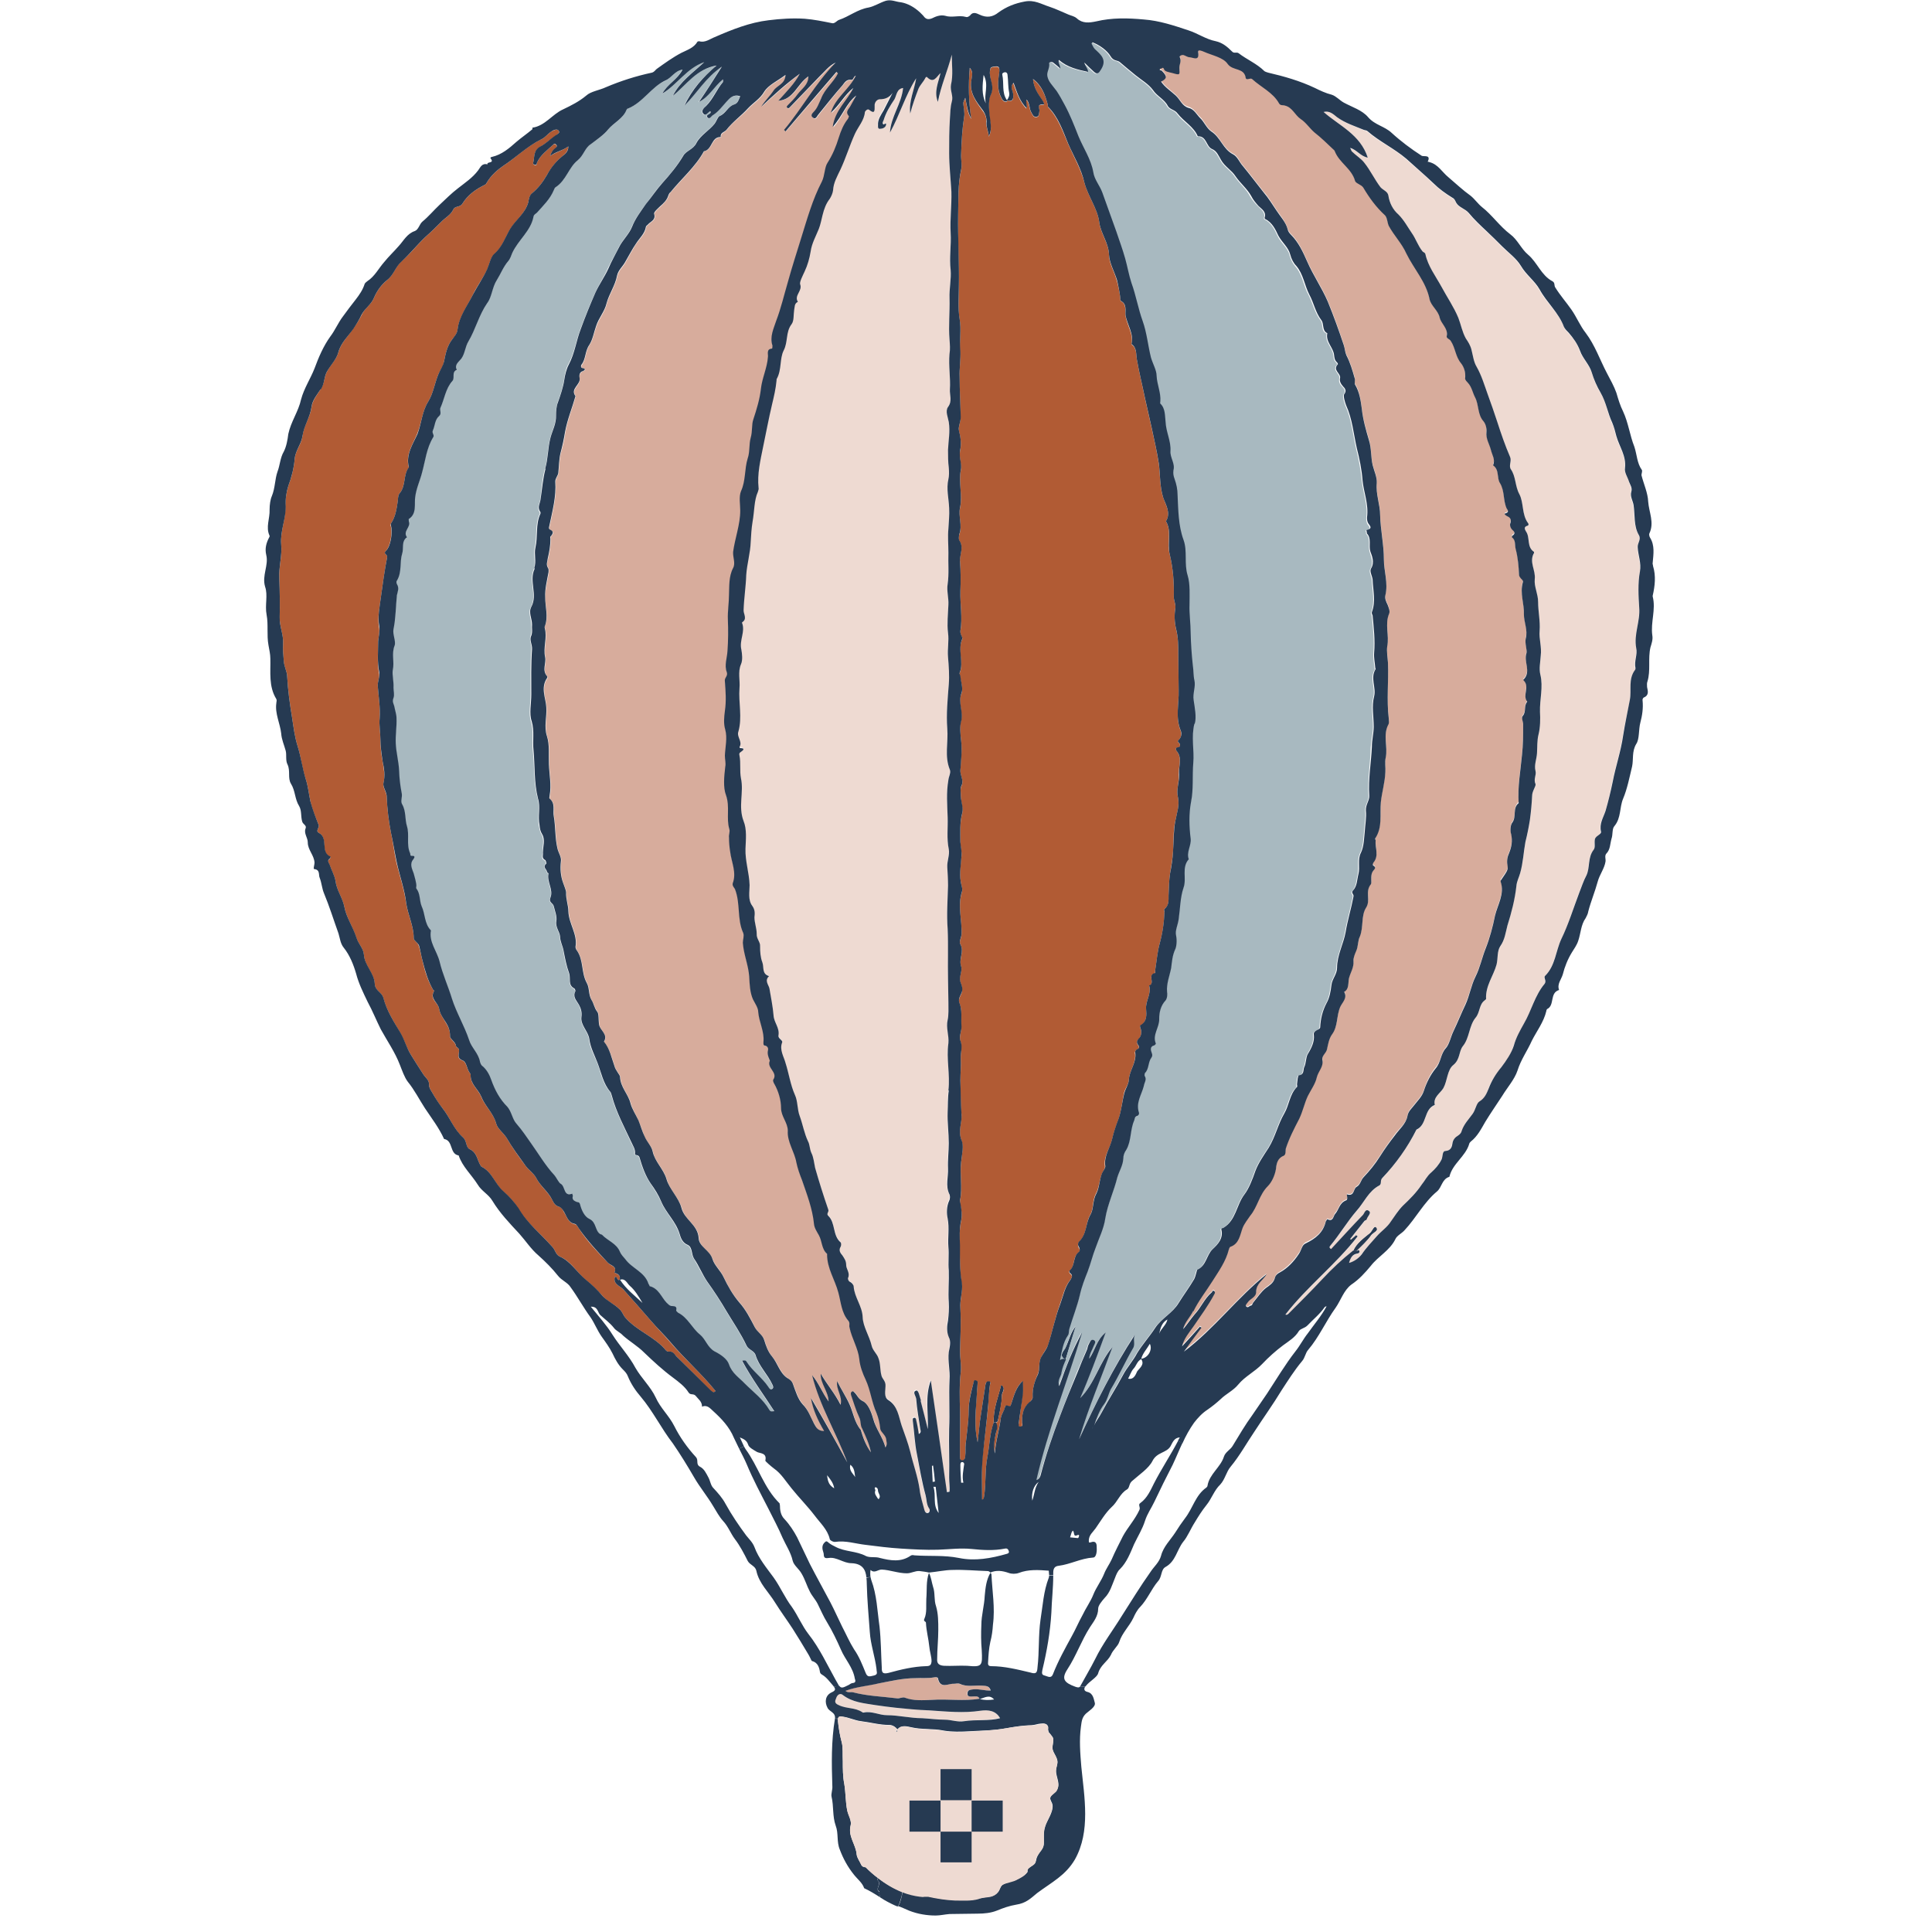
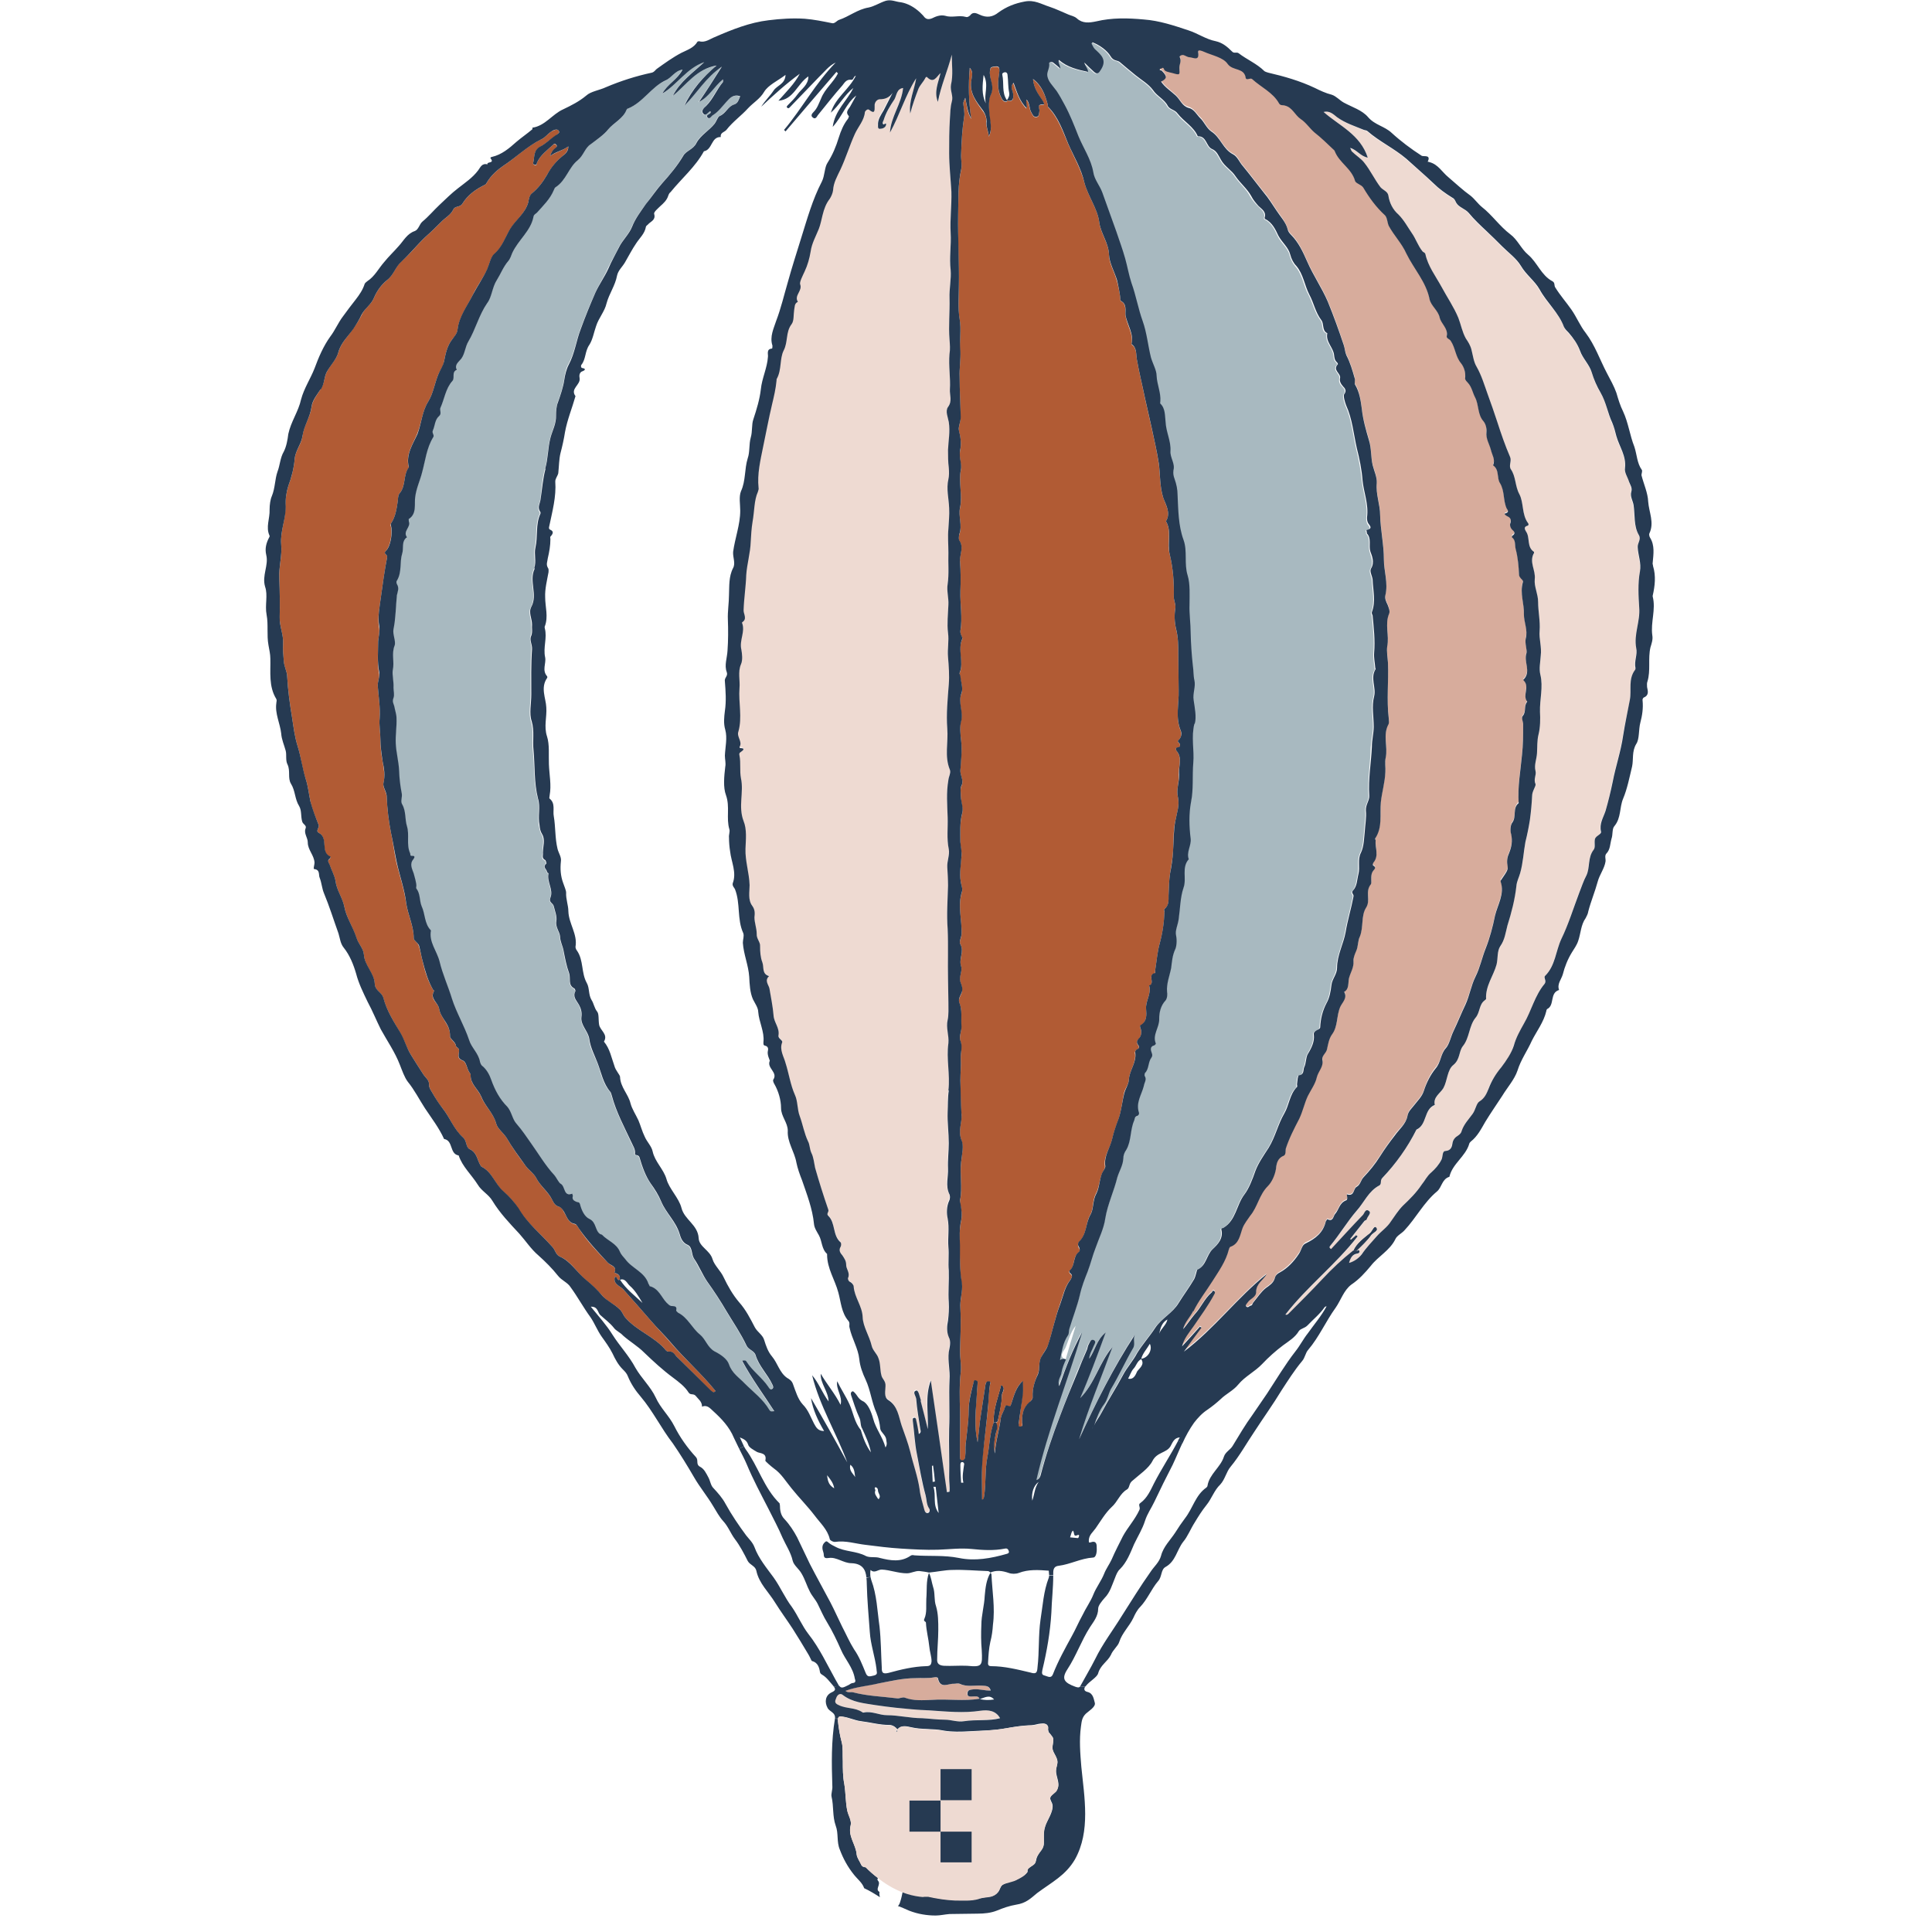
<svg xmlns="http://www.w3.org/2000/svg" version="1.2" viewBox="0 0 512 516" width="512" height="512">
  <title>LOGOS - JM-18</title>
  <style>
		.s0 { fill: #263a52 } 
		.s1 { fill: #eedad2 } 
		.s2 { fill: #d7ac9c } 
		.s3 { fill: #a8b9c0 } 
		.s4 { fill: #b15b34 } 
	</style>
  <g>
    <path class="s0" d="m359.4 334.1c0.9-2.1 2.8-3.4 4.5-4.8 0.6-0.5 1.1-2.1 1.7-1.5 0.8 0.9-0.8 1.4-1.3 2.1-1.1 1.5-2.6 2.8-3.9 4.2q-0.5 0-1 0z" />
    <path class="s1" d="m363.9 329.3c-1.7 1.4-3.6 2.7-4.5 4.8-2.9 2.3-5.7 4.8-8.2 7.6-2.9 3.1-5.9 6-8.9 9.1-0.2 0.2-0.5 0.5-1 0.4 5.8-7.6 13.5-13.4 19.3-20.9q-0.2-0.2-0.4-0.3-0.7 0.5-1.4 1.1-0.1-0.1-0.2-0.1 1.9-2.4 3.8-4.8c0.2-0.2 0.5-0.3 0.6-0.5 0.2-0.8 1.3-1.6 0.7-2.2-1-0.9-1.3 0.7-1.7 1.1-2.9 3-5.7 6.1-8.5 9.1-0.6-0.3-0.5-0.7-0.2-1 2.5-2.9 4.5-6.4 7-9.2 2-2.3 3.2-5.3 6.1-6.9 0.7-0.3 0.1-1.3 0.8-1.9 3.6-3.9 6.7-8.2 9.1-12.9 2.9-1.3 1.9-5.5 4.9-6.6-0.5-2.2 1.5-3.1 2.3-4.6 1.1-2 1-4.9 2.7-6.2 1.8-1.5 1.4-3.5 2.5-5 1.8-2.2 1.6-5.4 3.4-7.6 1.2-1.4 0.9-3.4 2.4-4.6 0.2-0.1 0.4-0.3 0.4-0.4-0.2-3.4 2-6.1 2.8-9.2 0.4-1.6 0.1-3.6 1-4.8 1.2-1.8 1.4-3.7 1.9-5.6 1-3.4 1.9-6.9 2.4-10.6 0.1-1.1 0.7-2.2 1-3.4 0.8-2.7 0.9-5.5 1.4-8.2 0.5-2 0.9-4 1.2-6 0.3-2.1 0.5-4.3 0.6-6.5 0-1.1 1.1-2.6 0.9-3.1-0.6-1.3 0.3-2.4 0-3.5-0.4-1.6 0.3-3.1 0.4-4.6 0.1-1.7 0-3.4 0.4-5.1 0.5-2 0.5-4.2 0.4-6-0.1-3.4 0.9-6.6 0.1-10-0.3-1.5 0-3.4 0.1-5.1 0.3-2.2-0.5-4.4-0.3-6.6 0.2-2.6-0.4-5.1-0.4-7.7 0-2.1-1.1-4.1-0.9-6.1 0.2-2.4-1.6-4.6-0.2-6.9 0-0.1 0-0.3 0-0.3-2-1.4-1-3.8-2.1-5.5-0.3-0.4-0.8-1.3 0.4-1.6 0.3-0.1 0.3-0.4 0.1-0.6-1.7-2.4-1.1-5.5-2.3-7.7-1.2-2.2-0.9-4.7-2.3-6.8-0.6-0.9 0.2-2.1-0.2-3.3-1.3-3-2.4-6.1-3.4-9.2q-1.2-3.8-2.6-7.6c-0.9-2.4-1.6-4.8-2.9-7.1-0.8-1.4-1-3.1-1.4-4.7-0.3-1.1-0.9-2-1.5-3-1-1.7-1.3-3.7-2-5.5-1.2-2.8-3-5.5-4.5-8.3-1.6-2.8-3.6-5.4-4.3-8.7-0.1-0.5-0.6-0.4-0.8-0.8-1.2-1.5-1.8-3.4-2.8-4.8-1.1-1.6-2.1-3.5-3.6-4.9-1.5-1.3-2.3-3.1-2.7-5.1-0.2-1.2-1.4-1.4-2.1-2.3-1.6-2-2.7-4.4-4.3-6.4-0.8-1.2-2.3-2-3.4-3.1-0.1-0.2-0.2-0.5-0.4-0.9 1.8 0.5 2.7 2.1 4.7 2.5-2-6.2-7.6-8.5-11.8-12.2 1.6-0.4 2.6 0.6 3.6 1.4 2.2 1.7 4.8 2.4 7.2 3.5 0.2 0.1 0.6 0.1 0.8 0.3 3.2 2.8 7.2 4.6 10.4 7.4 2.5 2.2 5 4.3 7.3 6.6 1.5 1.4 3.2 2.7 5 3.8 0.7 0.3 0.8 0.7 1 1.2 0.7 1.4 2.4 1.6 3.4 2.9 1.4 1.7 3.1 3.3 4.7 4.8 1.5 1.3 2.8 2.7 4.2 4.1 1.8 1.7 3.8 3.2 5 5.2 1.4 2.4 3.7 4 5 6.3 1.9 3.5 5.1 6.1 6.6 9.9 0.2 0.7 0.8 1.2 1.2 1.7 1.3 1.4 2.4 2.9 3 4.8 0.8 2 2.5 3.7 3.2 5.7 0.6 2 1.3 3.8 2.4 5.5 1.5 2.5 1.8 5.4 3 8 0.6 1.2 0.8 2.4 1.1 3.6 0.8 2.8 2.8 5.3 2.3 8.5-0.1 1.1 0.8 2.4 1.2 3.7 0.2 0.8 0.8 1.6 0.5 2.6-0.4 1.3 0.4 2.4 0.6 3.6 0.4 2.6 0 5.5 1.5 8 0.6 1.2-0.4 2.1-0.4 3.2 0.1 2.2 1 4.3 0.7 6.5-0.6 3.2-0.5 6.5-0.2 9.7 0.2 3.7-1.5 7.1-0.8 10.8 0.3 1.6-0.7 3.5-0.3 5.3 0.1 0.1 0.1 0.4 0 0.5-1.9 2.5-0.9 5.4-1.4 8-0.6 3.2-1.4 6.4-1.9 9.6-0.6 4.2-2 8.2-2.8 12.4-0.5 2.6-1.1 5.1-1.9 7.7-0.6 1.8-1.7 3.3-1.2 5.4 0.2 0.8-1.2 1.1-1.5 2-0.4 1.1 0.1 2.3-0.4 3-1.7 2-0.9 4.7-2 6.8-0.8 1.5-1.3 3.1-1.9 4.6-1.6 4.2-2.8 8.4-4.7 12.4-1.6 3.2-1.7 7.1-4.4 9.8-0.6 0.5 0.6 1.3-0.2 2.2-2.6 3.1-3.4 7.2-5.4 10.6-1 1.8-2.1 3.7-2.8 5.9-0.5 1.9-1.9 4-3.3 5.7-1.4 1.8-2.6 3.5-3.4 5.7-0.4 1.2-0.9 2.6-2.4 3.5-0.8 0.4-1.1 2.1-1.8 3.2-1.1 1.5-2.4 2.8-2.9 4.6-0.1 0.5-0.5 0.9-1 1.2-0.7 0.5-1.5 1.1-1.6 2.3-0.1 0.6-0.3 1.8-1.8 1.8-1 0.1-0.6 1.6-1.1 2.4-0.7 1.3-1.7 2.5-2.7 3.4-1.1 1-1.7 2.2-2.5 3.3-1.5 2-3.3 3.9-5.1 5.6-1.3 1.2-2.2 2.8-3.1 4.2-1.1 1.6-2.7 2.6-3.8 4-1.4 1.5-2.9 3-4.1 4.7-0.6 1-1.8 1.9-3.4 2.4 0.5-1.5 1-2.3 2.3-2.5 0.3-0.1 0.9-0.4 0.4-0.9-0.1-0.1-0.4 0.1-0.6 0.1 1.4-1.3 2.8-2.6 3.9-4.2 0.5-0.7 2.2-1.2 1.3-2.1-0.6-0.6-1 1-1.7 1.6z" />
    <path class="s2" d="m314 354.9c0.3-1.9 1.9-3.2 2.7-4.9 1.4-2.8 3.4-5.3 5.1-8 1.7-2.7 3.6-5.4 4.4-8.5 0.1-0.3 0.2-0.6 0.4-0.7 2.4-0.9 2.6-3.4 3.3-5.1 0.6-1.3 1.4-2.4 2-3.2 2-2.4 2.4-5.6 4.7-8 1-0.9 1.9-2.8 2.2-4.6 0.1-1.2 0.5-2.8 2-3.5 0.7-0.2 0.4-1.2 0.6-1.8 0.9-2.8 2.2-5.5 3.6-8.1 1-2 1.4-4.1 2.3-6.1 0.8-1.6 2-3.2 2.4-4.9 0.3-1.6 1.8-2.8 1.5-4.6-0.2-1.1 0.9-1.7 1.2-2.8 0.3-1.3 0.5-2.9 1.4-4.1 1.7-2.2 1.1-5 2.2-7.4 0.6-1.2 1.9-2.3 1-3.9 1.5-0.9 1-2.4 1.3-3.7 0.4-1.5 1.3-2.9 1.2-4.5-0.1-0.9 0.3-2 0.7-2.7 0.6-1.3 0.5-2.7 1-3.9 1-2.5 0.3-5.5 1.6-7.6 1.4-2.1-0.3-4.4 1.3-6.3 0.4-0.5-0.2-2.3 0.5-3.5 0.2-0.4 1.3-0.9 0.1-1.6-0.1-0.1 0-0.6 0.1-0.7 1.6-1.9 0.4-4 0.6-6 0-0.2-0.2-0.4-0.1-0.5 2-3.1 1.2-6.5 1.5-9.8 0.3-2.6 1.1-5.2 1.2-7.9 0.1-1.3-0.2-2.7 0.1-3.9 0.6-2.9-0.8-6 0.7-8.9 0.3-0.4 0.1-1.1 0.1-1.7-0.6-4.9 0-9.8-0.2-14.8-0.1-1.4-0.4-3-0.2-4.3 0.6-2.9-0.7-5.9 0.5-8.7 0.2-0.7-0.1-1.7-0.4-2.4-0.4-0.8-0.8-1.8-0.6-2.5 0.8-3.3-0.4-6.5-0.4-9.7 0-4-0.9-7.8-1-11.7 0-3-1.2-5.7-0.9-8.6 0.1-1.6-0.7-3.2-1.1-4.8-0.5-2.2-0.3-4.5-1-6.8-0.8-2.7-1.6-5.4-1.9-8.3-0.3-2.2-0.6-4.5-1.8-6.4-0.2-0.4 0.1-1.2-0.1-1.8-0.6-2-1.2-4.1-2.2-6-0.4-0.9-0.4-1.8-0.7-2.7-1.3-3.9-2.7-7.9-4.3-11.7-1.6-3.7-3.9-7-5.5-10.7-1.1-2.5-2.3-5.1-4.3-7.1-0.4-0.4-0.8-1-0.9-1.5-0.6-1.9-1.9-3.4-3-5-1.1-1.6-2.1-3.4-3.4-4.8-1.9-2.4-3.7-4.8-5.6-7.1-0.9-1-1.3-2.5-2.6-3.1-2.7-1.4-3.4-4.6-5.8-6.1-1.3-0.9-1.9-2.7-3-3.7-0.9-0.8-1.6-2.3-3.1-2.7-1.7-0.4-2.2-2.1-3.4-3.2-1.3-1.2-2.9-2.2-3.9-3.8 1.6-0.8 1.7-1.3 0.2-2.8-0.1-0.2-0.9 0-0.4-0.7 0.2 0.3 0.7-0.7 1 0.3 0.1 0.5 1.4 0.8 2.2 1 2.1 0.6 2 0.5 1.9-1.5 0-0.9 0.6-1.7 0.1-2.7-0.2-0.4 0.4-0.8 1-0.6 0.6 0.2 1.1 0.5 1.7 0.6 1 0.1 2.6 1.1 2.2-1.4-0.1-0.8 1-0.3 1.5-0.1 2.2 1 5.2 1.5 6.4 3.2 1.4 2 4.4 1 4.8 3.7 0.2 0.9 1.2 0 1.7 0.4 2.4 2.2 5.6 3.5 7.2 6.5 0.4 0.7 1.1 0.4 1.6 0.5 2 0.6 2.6 2.6 4.2 3.6 1.4 0.9 2.4 2.5 3.7 3.6 1.8 1.5 3.4 3.1 5 4.6q0.3 0.2 0.4 0.4c1.2 3.1 4.5 4.6 5.4 8 0.2 0.7 1.7 1 2.2 1.7 1.6 2.8 3.4 5.3 5.8 7.5 0.6 0.6 0.6 1.8 1 2.8 1.4 2.6 3.5 4.7 4.7 7.4 2 4.1 5.3 7.5 6.2 12.2 0.4 1.8 2.3 3 2.7 4.9 0.4 1.7 2.3 2.8 1.9 4.9-0.2 0.6 0.8 0.8 1.1 1.3 1.2 1.9 1.2 4.2 2.7 6 0.8 1 1.3 2.5 1.1 4 0 0.5 0.4 0.9 0.8 1.3 1 1.1 1.2 2.6 1.9 3.9 1 1.9 0.6 4.4 2.2 6.3 0.6 0.6 0.9 1.9 0.8 2.8-0.2 1.8 0.8 3.3 1.2 4.8 0.3 1.4 1.2 2.6 0.6 4 0 0.1 0 0.2 0 0.2 1.7 1.2 0.9 3.3 1.8 4.7 1.3 2 0.8 4.6 1.8 6.8 0.1 0.2 0.8 1-0.3 1.3-0.6 0.1 0.1 0.6 0.5 0.7 0.7 0.4 1.1 0.8 0.8 1.8-0.2 0.5-0.1 1.3 0.5 1.8 0.5 0.4 1 1.1 0 1.6-0.1 0.1-0.1 0.4-0.1 0.5 1.1 0.8 0.7 2 1 3 0.6 2.3 0.8 4.6 0.9 7 0 0.4 0.2 0.6 0.5 0.9 0.2 0.4 0.7 0.7 0.5 1.2-0.8 2.8 0.4 5.6 0.3 8.3 0 2.2 1.1 4.3 0.5 6.6-0.3 1.3 0.4 3 0.2 3.9-0.8 2.3 1.2 4.7-0.6 6.9-0.2 0.1-0.3 0.2-0.2 0.4 1.8 1.6-0.4 4 1 5.7-1 1-0.2 2.6-1.2 3.8-0.5 0.6 0.2 1.5 0.1 2.4 0 2.6 0 5.3-0.3 8-0.4 4.3-1.2 8.5-0.9 12.8-1.7 1.4-0.5 3.7-1.7 5.3-0.5 0.6-0.6 2.1-0.3 3.1 0.4 1.7 0.1 3.4-0.5 4.9-0.5 1.1-0.7 2-0.5 3.2 0.2 1.4 0.1 1.5-1.8 4.2 0 0.1 0 0.3 0 0.3 1.1 3.3-0.8 6.1-1.5 9.1-0.6 3-1.4 6-2.5 8.8-1 2.5-1.5 5.1-2.7 7.5-1.2 2.4-1.6 5-2.7 7.4-1.1 2.4-2.1 4.8-3.2 7.2-0.7 1.3-1.1 3.5-2 4.5-1.5 1.6-1.3 3.8-2.8 5.4-1.4 1.7-2.4 3.8-3.1 6-0.5 1.6-1.7 2.7-2.7 4-0.6 0.8-1.5 1.5-1.7 2.8-0.3 2.1-2.2 3.5-3.4 5.1-1.4 1.9-2.7 3.7-3.9 5.6-1.3 2-2.8 3.9-4.4 5.6-0.8 0.8-0.8 2-1.9 2.6-0.9 0.5-0.5 2.6-2.5 2-0.3-0.1 0.4 1.3-0.3 1.6-1.8 0.6-1.9 2.5-2.9 3.5-0.5 0.6-0.5 2.4-2.1 1.5 0 0-0.3 0.4-0.4 0.6-0.7 3-2.7 4.6-5.4 5.8-1 0.5-1.1 1.9-1.8 2.8-1.3 2-3 3.8-5 5-1 0.5-1.2 1-1.5 1.8-0.4 1.1-1.3 1.7-2.3 2.4-1.3 1-2.3 2.6-3.4 3.9-0.2 0.2-0.2 0.7-0.6 0.7-0.4 0.1-0.7 0.8-1.2 0.4-0.4-0.4 0.1-0.8 0.3-1.2 0.7-1 2.3-1.4 2.3-2.9 0-2.1 1.9-3 2.8-4.6-7.9 6.3-13.9 14.5-22.1 20.6 1.6-2.2 3.1-4.2 4.7-6.3q-0.2-0.2-0.4-0.3-2.4 2.6-4.8 5.2c0.5-2.1 1.9-3.6 3.1-5.3 1.9-2.8 3.9-5.6 5.5-8.6 0.2-0.3 0.3-0.5 0-0.8-0.5-0.3-0.4 0.2-0.7 0.4-1.9 1.6-2.8 4-4.5 5.8-1.1 1.2-2 2.7-3.1 4z" />
    <path class="s0" d="m302.9 363c0 0-0.1 0-0.1 0q0 0 0.1 0z" />
    <path class="s0" d="m289.8 381.7q0.1-0.4 0.2-0.8c0 0.3-0.1 0.6-0.2 0.8z" />
-     <path class="s0" d="m282.6 363.1c-2-0.9-0.5-2.3-0.1-3 1-2 1.4-4.2 2.9-6q-1.4 4.5-2.8 9z" />
    <path class="s0" d="m282.6 363.1q0 0 0 0z" />
    <path class="s3" d="m300.9 356.6c-5.7 8.9-10.4 18.3-14.8 27.9 2.5-8.4 5.8-16.4 8.9-24.7-3.5 4.2-4.7 9.8-8.6 13.7 2.4-5.6 4.5-11.2 6.8-17.5-2.5 2-2.8 4.8-4.4 7 0.1-1.4 0.8-2.3 1.2-3.4 0.2-0.5 0.7-1.2 0-1.6-0.8-0.3-1.1 0.6-1.4 1.1-0.2 0.4-0.3 1-0.5 1.5-0.8 1.9-1.6 3.9-2.5 5.9-1.5 3.9-3.1 7.8-4.6 11.8-2 5.2-3.8 10.5-5.3 15.9-0.1 0.5-0.3 0.9-1 1.2 3-13.6 8.3-26.3 12.1-39.5-2.4 4.5-4.2 9.3-6.1 14.4-0.5-1.6 0.6-2.5 0.7-3.6 0.2-1.3 0.7-2.4 1.2-3.5q0 0 0-0.1 1.3-4.5 2.7-9c-1.5 1.8-1.9 4-2.8 6-0.4 0.7-1.9 2.2 0.1 3-0.5-0.2-1-0.1-1.7 0.1 0.5-2.3 0.9-4.5 2.2-6.4 0.4-0.6 0.1-1.2 0.3-1.8 1-3 2.2-6 2.9-9 0.4-2.3 1.3-4.3 2.1-6.3 0.8-2.1 1.2-4.3 2-6.3 1-2.6 2.2-5.1 2.7-7.9 0.6-3.7 2.3-7.2 3.2-10.9 0.4-1.7 1.5-3.2 1.5-5 0.1-0.9 0.4-1.7 0.8-2.4 1.5-2.4 1.1-5.3 2.1-7.8 0.2-0.5 0.1-1 0.8-1.2 0.3-0.1 0.7-0.5 0.6-0.9-0.9-2.7 0.7-4.8 1.2-7.2 0.2-0.8 0.9-1.6 0.3-2.5-0.1-0.2-0.1-0.7 0.1-0.9 1.1-1.2 0.7-2.9 1.6-4.1 0.3-0.4 0.3-0.8 0.2-1.3-0.3-0.9-0.5-1.7 0.7-2.1 0.1 0 0.4-0.3 0.3-0.4-0.9-2.4 1-4.3 1-6.6 0-1.7 0.4-3.5 1.7-5 0.5-0.5 0.5-1.7 0.4-2.2-0.2-2.3 0.7-4.3 1.1-6.5 0.2-1.6 0.3-3.3 1.1-4.9 0.3-0.6 0.5-2.3 0.2-3.7-0.3-1.2 0.5-2.8 0.7-4.3 0.4-2.9 0.3-5.8 1.3-8.4 0.9-2.6-0.7-5.4 1.4-7.6-0.7-1.9 0.6-3.6 0.4-5.5-0.3-3.2-0.5-6.6 0.2-9.8 0.7-3.5 0.2-7 0.6-10.4 0.3-3.5-0.6-6.9 0.3-10.5 0.5-1.8 0-4.2-0.3-6.3-0.3-1.9 0.6-3.6 0.2-5.3-0.3-1.3-0.2-2.6-0.4-3.9-0.3-2.9-0.5-5.8-0.6-8.8 0-2.5-0.4-5.1-0.3-7.5 0-2.6 0.1-5.5-0.6-7.8-0.9-3.2 0.1-6.4-1-9.5-1.4-3.8-1.4-8-1.6-12.1 0-1.4-0.3-2.8-0.8-4.2-0.3-0.8-0.5-1.5-0.3-2.3 0.5-1.8-0.9-3.3-0.8-5.1 0.2-2.7-1.2-5.1-1.3-7.9-0.1-1.5 0-3.5-1.4-4.8-0.1-0.1 0-0.4 0-0.6 0.2-2.3-0.9-4.5-1-6.9 0-1.4-1-3.2-1.5-4.8-0.8-3.2-1.1-6.6-2.2-9.7-1.2-3.4-1.8-6.9-3-10.2-0.8-2.1-1.2-4.5-1.7-6.7-0.7-2.4-1.6-4.8-2.5-7.2-1.1-3.4-2.4-6.9-3.6-10.3-0.7-1.9-2.1-3.4-2.4-5.4-0.6-3.6-2.7-6.5-4-9.7-1.1-2.8-2.2-5.7-3.6-8.3-0.7-1.2-1.4-2.5-2.2-3.7-1-1.4-2.5-2.7-2.5-4.4 0-0.9 0.7-1.9 0.5-3.1-0.1-0.1 0.7-0.5 1.2 0 0.5 0.4 1 0.8 1.8 1.5-0.1-1.1-0.7-1.5-0.4-2.3 2.2 2 5 2.6 7.8 3.2 0-0.9-0.8-1.5-1-2.5 0.9 0.9 1.7 1.7 2.6 2.5 0.9 0.8 1.3 0.3 1.9-0.7 1.6-2.6-0.2-3.9-1.7-5.4-0.4-0.4-0.6-1-0.9-1.5 0.2-0.2 0.3-0.3 0.3-0.3 2 0.8 3.9 2.2 4.8 3.7 0.8 1.4 1.8 1 2.5 1.6q2.1 1.8 4.2 3.5c1.6 1.3 3.4 2.3 4.6 3.9 1.1 1.7 3.1 2.5 4 4.3 0.6 1 1.9 1 2.6 2 1.6 2.2 4.3 3.5 5.4 6.1 2.4-0.1 2.2 2.6 3.8 3.4 1.2 0.5 1.8 1.8 2.4 2.9 1 1.8 2.9 2.8 3.9 4.4 1.3 1.9 3.1 3.3 4.1 5.3 0.6 1 1.3 1.8 2 2.5 0.8 0.9 2.1 1.6 1.7 3.1-0.1 0.2 0 0.5 0.1 0.5 1.9 0.9 2.8 2.9 3.5 4.4 0.9 1.9 2.7 3.1 3.2 5.1 0.3 1.2 0.9 2.3 1.5 3 2 2.2 2.2 5.2 3.6 7.7 1.1 2.1 1.6 4.7 3.2 6.8 0.8 1 0 2.8 1.6 3.5-0.5 2.3 1.6 3.7 1.8 5.8 0.1 0.7 0.1 1.3 0.7 1.9 0.2 0.1 0.4 0.6 0.3 0.6-1.5 1.5 0.9 2.4 0.6 3.7-0.2 0.8 0.1 1.5 0.8 2.2 0.4 0.4 1.1 1.1 0.3 2.1-0.3 0.4 0.2 2.1 0.5 2.9 1.7 3.7 2 7.7 2.9 11.6 0.7 2.7 1.2 5.6 1.5 8.3 0.3 3.4 1.7 6.6 1.2 10.1 0 0.5 0 1.2 0.4 1.8 0.4 0.5 1 1.2-0.3 1.5-0.6 0.1 0.1 0.7-0.2 0.9 1.4 1.3 0.5 3.3 1 4.9 0.3 1.1 1.2 2.9 0.2 4.5-0.5 0.8 0.3 2 0.4 3 0.1 2.9 0.9 5.8-0.2 8.7-0.1 0.3 0.1 0.6 0.2 0.9 0.3 3.3 0.7 6.6 0.4 10-0.1 1.3 0.2 2.6 0.3 3.9 0 0.1 0.1 0.3 0.1 0.4-1.5 2.3 0.2 4.9-0.4 7.3-0.7 2.7-0.1 5.3-0.1 8 0 1.8-0.5 3.6-0.6 5.5-0.1 4.3-0.9 8.6-0.6 13 0.1 1.3-1 2.4-0.9 4 0.2 1.8-0.2 3.7-0.3 5.6-0.2 1.8-0.2 3.9-1 5.5-1 2-0.3 4-0.7 5.9-0.4 1.5-0.3 3.2-1.5 4.4-0.5 0.6 0.3 0.9 0.2 1.5-0.6 3.2-1.6 6.4-2.1 9.5-0.6 3.3-2.3 6.3-2.3 9.6-0.1 1.7-1.3 2.9-1.5 4.6-0.2 1.6-0.5 3.4-1.3 4.8-1.1 2.1-1.6 4.2-1.7 6.4-0.1 0.6-0.7 0.7-1 0.9-0.5 0.3-0.8 0.6-0.7 1.2 0.2 1.7-0.5 3.2-1.6 5.1-0.6 1-0.4 2.4-1 3.6-0.3 0.7 0.1 1.9-1.4 2.1-0.3 0.1-0.4 1.5-0.5 2.4 0 0.3 0.1 0.6-0.1 0.8-1.9 1.9-2 4.7-3.3 6.9-1.7 3-2.4 6.4-4.2 9.3-1.3 1.9-2.7 4-3.5 6.1-0.8 2.3-1.7 4.7-3 6.4-2.1 2.8-2.2 6.8-5.5 8.8-0.2 0.1-0.7 0-0.6 0.5 0.6 2.4-1 4-2.4 5.3-1.6 1.6-1.6 4.3-4 5.4-0.2 0.1-0.4 1.7-0.9 2.6-1.3 2.2-2.8 4.2-4.1 6.3-1.6 2.7-4.6 4.1-6.3 6.7-1.5 2.3-3.4 4.4-4.8 6.7-1.1 2-2.7 3.8-3.8 5.9-1.8 3.4-3.9 6.6-5.7 10-0.6 1.1-1.5 2.2-2 3.4 0.6-2 1.4-4 2.7-5.8 0.9-1.1 1.1-2.6 1.8-3.9 2.1-3.6 3.7-7.3 5.9-10.9 0.7-1.2-0.1-2.5 0.5-3.6z" />
    <path class="s0" d="m266.9 26.8q0 0 0 0z" />
    <path class="s0" d="m265.4 369.8c1.4 0.9 0.2 2 0.2 2.8 0 2.3-0.6 4.6-1.1 6.9 0 0.2-0.3 0.3-0.5 0.4q-0.3 0-0.6 0c-0.2-3.5 1.2-6.7 2-10.1z" />
    <path class="s0" d="m262.4 420.1h0.1-0.1q0 0 0 0z" />
    <path class="s0" d="m259.6 453.7q0 0 0.1 0.1-0.1 0-0.1 0 0-0.1 0-0.1z" />
    <path class="s4" d="m268.6 22.2c0.9 2.4 1.6 4.8 3.5 6.8 0.3-1-0.3-1.6 0.1-2.3 0.8 1 0.6 2.4 1.3 3.5 0.3 0.5 0.5 1.2 1.3 1.1 0.8-0.1 0.7-0.9 0.8-1.5 0.2-0.7-1-1.9 1-1.8 0.6 0 0-0.9-0.3-1.3-1.1-1.6-2.2-3.3-2.4-5.5 2.4 1.8 3.2 4.2 3.9 6.6 0.1 0.3 0 0.6 0.1 0.8 2.7 2.8 3.9 6.4 5.4 9.9 1.5 3.4 3.4 6.7 4.3 10.2 1 3.8 3.5 6.9 4 10.7 0.4 3.1 2.5 5.5 2.6 8.7 0 2.2 1.4 4.4 2 6.6 0.3 0.8 1.1 4.6 1 5.2 0 0.2 0.1 0.5 0.1 0.5 1.7 0.8 1.1 2.5 1.3 3.8 0.3 2.6 2.2 4.9 1.6 7.8 1.4 0.9 1.2 2.5 1.4 3.8 0.6 3.6 1.5 7.1 2.2 10.6 0.6 2.6 1.2 5.4 1.8 8 0.7 3.1 1.4 6.3 1.9 9.5 0.4 3 0.2 6.1 1.2 9.1 0.6 1.8 2.1 4 0.7 6.2 1.6 2.8 0.2 5.9 1 8.8 0.9 3.7 1.2 7.6 1.1 11.5 0 1 0.6 1.9 0.4 3.1-0.3 1.7-0.2 3.6 0.2 5.4 0.6 2.3 0.6 4.7 0.6 7 0 3.1 0.1 6.3 0.1 9.4 0.1 3.6-0.9 7.2 0.5 10.7 0.3 0.9 0.2 1.8-0.3 2.3-0.5 0.6-0.6 0.7 0 1.1 0.1 0.2 0.5 1.2-0.5 1.2-0.7 0-0.4 0.6-0.3 0.8 1.7 2 0.5 4.3 0.6 6.4 0.2 2-0.7 4-0.2 6 0.5 2.2-0.3 4.3-0.7 6.4-0.6 2.6-0.4 5.4-0.6 8.1-0.1 2-0.5 3.9-0.8 5.9-0.3 2-0.3 4-0.4 6 0 1.2 0.1 2.5-0.9 3.3-0.5 0.4-0.2 0.7-0.2 1-0.1 2.9-0.5 5.7-1.3 8.5-0.6 2.3-0.8 4.8-1.2 7.2 0 0.2 0.1 0.6-0.1 0.7-2 0.4 0.2 2.7-1.5 3.3 0.7 2.1-1 4-0.8 6.2 0.1 1.5 0.3 3.4-1.5 4.4-0.3 0.2 0 0.7 0.1 1.1 0.2 0.9 0.1 1.8-0.6 2.5-0.5 0.5-0.6 1-0.2 1.6 0.5 0.6 0.3 1-0.4 1.3-0.2 0.1-0.4 0.5-0.4 0.8 0.5 2.6-1.5 4.7-1.6 7.2-0.1 1.3-1 2.3-1.3 3.5-0.5 2.4-0.7 4.8-1.5 7.1-0.7 1.8-1.3 3.6-1.7 5.4-0.6 2.4-2.3 4.5-1.9 7.1 0.1 0.6-0.5 1.3-0.8 2-0.7 1.8-0.8 3.9-1.6 5.3-1 1.9-0.6 4.2-1.5 5.6-1.3 2.3-0.9 5.3-3 7.3-0.2 0.1-0.5 0.9-0.1 1.5 0.3 0.4 0.4 1 0 1.3-1.7 1.2-0.9 3.6-2.4 4.9-0.3 0.2-0.1 0.6 0.1 0.8 0.9 0.6 0.3 1.3 0 1.7-1.5 1.9-1.9 4.2-2.7 6.4-1.3 3.6-2 7.3-3.2 11-0.5 1.2-1.4 2.2-1.9 3.4-0.7 1.5-0.2 3-0.9 4.5-0.8 1.8-1.4 3.8-1.3 6 0 0.4-0.5 1-0.9 1.4-1.7 1.5-2 3.4-1.9 5.5 0 0.5 0.1 0.9-0.4 1-0.7 0-0.6-0.6-0.5-1 0.3-2.6 0.7-5.1 1-7.7 0.1-1.1 0-2.2 0-3.5-1.9 1.7-2.3 4-3 6-0.3 0.8-0.3 0.9-1 0.6-0.6-0.2-0.7 0.2-0.7 0.4-0.2 1-1 1.8-1.1 2.9-0.5 3.2-1.4 6.3-1.7 9.5-0.3-1.9-0.1-3.7 0.4-5.5 0.2-1 0.5-1.9 0-2.8 0.1-0.1 0.5-0.2 0.5-0.4 0.4-2.3 1-4.6 1.1-6.9 0-0.8 1.2-1.9-0.2-2.8-0.8 3.4-2.2 6.6-2 10.1-1.1 3-1.1 6.2-1.7 9.3-0.7 3.5-0.3 7.1-0.9 10.6-0.1 0.4-0.1 0.6-0.5 0.7 0-3.9-0.2-7.8 0.1-11.6 0.5-4.5 1.1-8.9 1.5-13.4 0.1-1.9 0.2-3.8 0.5-5.7 0-0.3 0.4-0.9-0.4-0.9-0.5 0-0.8 0.4-0.8 0.8-0.5 3.4-1 6.7-1.5 10-0.2 1.7-0.4 3.5-0.6 5.5-0.7-3-0.6-5.7-0.5-8.4 0.1-2.5 0.3-5 0.5-7.4 0.1-0.5-0.2-0.6-0.4-0.7-0.6-0.3-0.6 0.2-0.7 0.6-0.7 2.4-1.3 4.9-1.3 7.5 0 3-0.5 6-0.8 8.9-0.1 1-0.1 2.1-0.1 3.1 0 0.7-0.2 1.2-0.8 1.2-0.7 0-0.6-0.7-0.6-1.2-0.1-3.9 0.1-7.9 0-11.8-0.1-3.5-0.2-7.1 0.2-10.7 0.2-1.7-0.2-3.5-0.2-5.4 0.1-3.8 0.3-7.6 0.1-11.4-0.2-2.4 0.7-4.6 0.3-7-0.5-3.2-0.4-6.6-0.5-9.9 0-2.1-0.1-4.4 0.4-6.6 0.3-1.6 0.1-3.2-0.3-4.7 0-0.2 0-0.5 0-0.7 0.7-3.4-0.1-6.9 0.3-10.3 0.2-1.9 0.7-4.3 0.1-5.8-1-2.5 0.1-4.6 0-6.9-0.3-3-0.2-6-0.3-9.1 0-1.9 0.2-3.9 0.1-5.8-0.1-1.6 0.5-3.1-0.1-4.8-0.4-1 0.3-2.4 0.2-3.7-0.1-2.2 0.4-4.4-0.5-6.5-0.3-0.9 0.3-1.8 0.6-2.5 0.4-1.2 0-2.1-0.3-3-0.5-1.5 0.6-2.9 0.2-4.1-0.7-2 0.9-4-0.2-6-0.4-0.6 0.2-1.6 0.3-2.5 0.2-3.8-1.1-7.6 0.1-11.4 0.3-0.9-0.2-1.8-0.3-2.8-0.4-2.3 0-4.6 0.2-6.9 0.1-1.2-0.3-2.4-0.3-3.6 0-2.6-0.2-5.2 0.5-7.8 0.3-1.5-0.5-3.3-0.4-5.1 0-0.7-0.2-1.4 0.2-2.2 0.7-1.4-0.4-2.7-0.3-4.1 0.1-2.7 0.5-5.4 0.2-7.9-0.2-1.7-0.4-3.8-0.1-5.1 0.8-2.6-0.9-5.1 0.2-7.6 0.5-1.3-0.2-3.1-0.4-4.6 0-0.3-0.2-0.6-0.1-0.8 1.2-2.9-0.7-6.1 0.7-9.1 0.2-0.4-0.6-1.1-0.5-2.1 0.6-3.5-0.1-7.1 0-10.6 0.1-2.7 0.1-5.4-0.1-8-0.2-1.8 1.1-3.8-0.2-5.6-0.2-0.4-0.2-1.1 0-1.6 0.9-2.4-0.3-4.8 0.2-7.1 0.7-3.3-0.4-6.7 0.2-10 0.3-1.7-0.5-3.4-0.2-5.2 0.4-1.8 0.2-3.6-0.3-5.5-0.2-0.9 0.5-2.3 0.4-3.6 0-3.5-0.2-7-0.2-10.6-0.1-2.3 0.3-4.7 0.1-6.9-0.2-2.9 0.4-5.7-0.1-8.6-0.5-3-0.2-6-0.2-9 0-6.2-0.3-12.5-0.2-18.8 0.1-4-0.1-8.1 0.8-12.1 0.3-1.3-0.1-2.8 0-4.3 0.1-3.3 0.3-6.6 0.8-9.9 0.2-0.9-0.1-2.1-0.2-3.2-0.1-0.8 0.3-1.2 0.5-1.8 0.4 1.9 0.5 3.8 1.6 5.6-0.7-4.5-0.8-9-0.4-13.6 1.1 1.2 0.5 2.4 0.4 3.5-0.5 3.3 1.4 5.6 3.1 8 0.7 0.9 1 1.9 0.9 2.8-0.1 1.3 0.5 2.4 0.7 4 0.8-1.6 0.5-3 0.3-4.2-0.2-2.3-0.7-5.1 0.1-6.8 1.2-2.5-0.4-4.3-0.1-6.5 0.1-0.8 0.2-1 1-1.1 1.2-0.2 1.6 0 1.5 1.3-0.3 2.3-0.7 4.7 0.5 6.9 0.3 0.7 0.7 1.2 1.5 1.1 0 0 0.1-0.1 0.1-0.2q0-0.1-0.1-0.2c1.5 0.5 1.8-0.1 1.7-1.5 0-1-1-1.9 0-3.1z" />
-     <path class="s1" d="m244.9 506.6c-0.4 0.1-0.7 0.2-1.1-0.1q0.5 0.1 1.1 0.1z" />
+     <path class="s1" d="m244.9 506.6c-0.4 0.1-0.7 0.2-1.1-0.1z" />
    <path class="s1" d="m276.6 460.4c0.2 0 0.4 0 0.6 0.1q0.1-0.1 0.1-0.2-0.4 0-0.7 0.1zm-14 46.2c-1 0.2-2 0.2-3 0.5 1-0.2 2.3 0.1 3-0.5z" />
    <path class="s0" d="m237.8 462.5c-0.2 0-0.4 0-0.5 0q0.1-0.2 0.4-0.4 0 0.2 0 0.4z" />
-     <path class="s0" d="m239 505.3c-0.1 1-0.4 1.9-0.7 2.8q-0.2 0.7-0.6 1.1c-1.2-0.5-2.4-1.1-3.6-1.8q-0.6-0.4-1.1-0.7c-0.1-0.5-0.2-0.9-0.1-1.5-1.3-0.7 0.6-1.9-0.4-2.9-0.2-0.2-0.1-0.5 0-0.7 2 1.5 4.2 2.8 6.5 3.7z" />
    <path class="s1" d="m233.1 34.4c0.6 0 1.3-0.4 1.5-1 0.3-1.1-0.5-0.1-0.7-0.3-0.2-0.3 0-0.7 0.1-1 0.7-2 1.8-3.9 2.9-5.7 0.7-1.1 0.6-2.8 2.3-3-0.4 4.2-3.3 7.7-3.5 11.9 2.6-4.7 4.1-9.9 7.1-14.5-0.6 3.1-2.1 6.1-1.7 9.4 0.6-2.2 1.4-4.4 2.2-6.6 0.5-1 1.3-1.7 1.8-2.7 0.1-0.2 0.3-0.6 0.5-0.4 1.8 1.8 2.5-0.1 3.6-1.1-0.6 2.6-1.8 5.1-0.6 7.7 0.7-4.3 2.5-8.3 3.6-12.6 0 2.7 0.4 5.5-0.1 8.1-0.4 1.6 0.6 2.9 0.2 4.5-0.4 1.5-0.5 3-0.6 4.5-0.2 3.1-0.1 6.2-0.2 9.2 0 3.4 0.4 6.9 0.6 10.3 0.1 3.7-0.4 7.4-0.2 11 0.2 3.3-0.4 6.6 0 9.9 0.2 2.5-0.4 5-0.3 7.5 0.1 3.7-0.3 7.4 0 11.1 0.1 1.3 0.2 2.6 0.1 3.9-0.4 3.1 0.2 6.3 0 9.4-0.1 1.5 0.7 3.1-0.4 4.7-0.9 1.1-0.1 2.8 0.1 4.1 0.4 2.5-0.1 4.9-0.1 7.4-0.1 1.5-0.1 3.2 0.1 4.7 0.1 1.1 0.1 2.3 0 3.1-0.7 2.7 0 5.2 0.1 7.7 0.1 1.9-0.1 3.7-0.2 5.5-0.1 2.1 0 4.3 0 6.4-0.1 2.8 0.2 5.6-0.2 8.5-0.2 1.7 0.3 3.6 0.2 5.4-0.1 2.5-0.3 5.2-0.1 7.5 0.3 2.2-0.2 4.4 0 6.5 0.2 2.4 0.5 4.9 0.2 7.3-0.3 3.9-0.7 8-0.4 11.8 0.3 3.7-0.8 7.4 0.7 11 0.3 0.8-0.3 1.9-0.4 2.8-0.6 3.3-0.3 6.7-0.2 9.9 0.1 2.8-0.3 5.7 0.3 8.5 0.3 1.5-0.5 3.2-0.4 4.8 0.1 1.7 0.3 3.3 0.2 4.9-0.1 3.9-0.4 7.8-0.1 11.6 0.3 4.5 0 9 0.1 13.4 0 2.1 0.1 4.2 0.1 6.3 0 1.5 0.1 3.2-0.2 4.6-0.5 2.2 0.5 4.1 0.2 6.2-0.6 4.2 0.5 8.4 0 12.6-0.3 2-0.2 3.9-0.2 5.8-0.2 2.7 0.2 5.4 0.2 8.2 0 2.2-0.3 4.5-0.2 6.8 0.1 2.2-0.7 4.5 0.3 6.7 0.3 0.5 0.3 1.3 0 1.9-0.7 1.5-0.7 3.4-0.4 4.7 0.5 2.6 0 5.2 0.2 7.7 0.2 2.1-0.1 4.1 0.1 6.2 0.1 2.9-0.2 5.7 0 8.6 0.1 1.6 0.1 3.2-0.2 4.8-0.3 1.4-0.4 3 0.3 4.4 0.6 1.3 0.1 2.8 0 4-0.4 2.5 0.3 4.9 0.1 7.4-0.2 4.3 0.1 8.7-0.1 13.1-0.1 4.3 0.1 8.6 0 13 0 1.3 0.2 2.6 0.1 3.9q-0.3 0-0.7 0-2.1-14.9-4.3-29.8c-1.6 4.3-0.6 8.7-0.8 13q-0.9-3.7-1.9-7.5c0-0.1 0.1-0.3 0.1-0.4-0.4-0.9-0.7-2.6-1.3-2.4-1.1 0.3-0.1 1.5 0 2.2 0.2 2.7 0.7 5.4 1.1 8.1 0.1 0.4 0.2 0.9-0.4 1.3-0.2-1.3-0.4-2.5-0.7-3.6 0-0.4-0.2-0.9-0.7-0.7-0.3 0.2-0.2 0.5-0.1 0.8 0.3 3 0.4 6 1 8.9 0.7 3.6 1.2 7.3 2.3 10.9 0.3 1.1 0.2 2.4 0.9 3.5 0.3 0.3 0.3 1.2-0.3 1.3-0.5 0.2-0.8-0.4-0.9-0.8-0.5-1.9-1.1-3.7-1.3-5.6-0.5-3.4-1.7-6.6-2.5-10-0.6-2.4-1.5-4.7-2.3-7-0.8-2.4-1-5.2-3.6-6.8-1.2-0.8-0.7-2.6-0.7-3.7 0.1-1.3-0.9-1.9-1.1-2.9-0.4-1.5-0.2-3.1-0.8-4.6-0.4-1.2-1.5-2-1.8-3.3-0.6-2.6-2.2-5.1-2.4-7.6-0.1-3-2.2-5.3-2.4-8.2 0-0.4-0.5-1-0.9-1.1-0.6-0.3-0.6-1.1-0.6-1.2 0.6-1.3-0.4-2.3-0.5-3.4 0-1.2-0.5-1.8-1-2.6-0.5-0.6-1.1-1.3-0.5-2.2 0.2-0.3 0.2-1.1 0-1.3-2.1-1.9-1.2-5.2-3.3-7.1-0.6-0.6 0.3-1 0-1.7q-1.9-5.5-3.5-11.1c-0.3-1.4-0.4-2.8-1-4-0.5-1-0.4-2.2-0.9-3.1-1-2.1-1.4-4.5-2.2-6.6-0.7-1.9-0.5-4-1.3-5.8-1.2-2.7-1.6-5.7-2.5-8.5-0.5-1.6-1.7-3.4-0.9-5.5 0.2-0.6-1.1-1-1-1.8 0.5-2.1-1.2-3.5-1.3-5.3-0.2-2.5-0.7-4.9-1.1-7.3-0.1-1-1.5-2.1-0.1-3.2-2-0.6-1.3-2.5-1.8-3.7-0.5-1.4-0.6-2.9-0.6-4.4 0.1-1-1-2-0.9-3.3 0-1.4-0.6-2.9-0.5-4.4 0-1 0.1-2-0.7-3.1-1.2-1.5-0.7-3.8-0.7-5.5-0.1-3.3-1.2-6.4-1.1-9.7 0.1-2.5 0.4-5.2-0.5-7.4-1.5-3.9 0.1-7.7-0.7-11.4-0.4-2 0-4.1-0.4-6.1 0-0.5 0-0.7 0.4-1 0.6-0.4 1.2-1-0.2-1-0.1 0-0.2-0.2-0.2-0.2 0.9-1.5-0.8-2.7-0.3-4.2 1.1-3.8 0-7.8 0.3-11.6 0.2-2.1-0.5-4.2 0.4-6.3 0.6-1.2 0.3-2.9 0.1-4-0.6-2.5 1.2-4.7 0.2-7.1 0-0.1 0-0.2 0-0.2 1.5-0.9 0.3-2.2 0.4-3.3 0.1-3.1 0.6-6.2 0.7-9.3 0.2-3 1.1-5.9 1.2-8.9 0.1-1.8 0.2-3.5 0.5-5.4 0.5-2.8 0.4-5.7 1.4-7.9 0.1-0.4 0.3-0.8 0.2-1.1-0.4-3.7 0.6-7.3 1.2-10.9 0.8-3.8 1.5-7.6 2.4-11.4 0.5-2.1 1-4.2 1.2-6.4 0-0.2 0-0.4 0.1-0.5 1.3-2.4 0.7-5.3 1.8-7.5 1.2-2.2 0.5-4.9 2.1-7 0.7-0.8 0.5-2.5 0.7-3.7 0.2-1 0-1.8 1-2.3-1.1-1.7 1.3-2.9 0.6-4.7-0.2-0.5 0.7-2.3 1.2-3.4 0.8-1.7 1.2-3.5 1.6-5.3 0.3-2.1 1.4-4 2.2-6 0.4-1.1 0.7-2.6 1-3.8 0.4-1.5 0.9-3 1.9-4.3 0.4-0.6 0.8-1.5 0.9-2.2 0.1-2.1 1.1-3.8 2-5.7 1.4-3 2.4-6.3 3.8-9.4 0.9-2 2.5-3.6 2.7-5.9 0.1-0.3 0.7-0.9 1.1-0.6 1.6 1.3 1.5 0.2 1.5-1-0.1-0.9 0.6-1.7 1.4-1.7 1.5-0.1 2.5-0.6 3.5-1.8-0.9 1.6-1.7 3.1-2.5 4.7-0.6 1.2-1.6 2.4-1.5 3.9 0 0.5-0.1 1 0.6 1z" />
    <path class="s2" d="m237.5 453.6c-3.9-0.5-7.9-0.6-11.7-1.6-0.7-0.2-1.4 0.2-2.1-0.4 2.9-1.1 6-1.4 8.9-2 3.3-0.6 6.5-1.4 9.9-1.4 1.6-0.1 3.3 0.1 4.9-0.2 0.3-0.1 0.9-0.1 1 0.2 0.6 3 2.8 1.4 4.4 1.5 0.5 0 1-0.2 1.4 0 2 0.9 4 0.4 6 0.5 0.9 0.1 1.9-0.1 2.3 1.3-1.6 0.1-3.1-0.5-4.6-0.3-0.9 0.1-1.6 0.2-1.6 1.1 0 1 0.9 0.8 1.6 0.8 0.7 0 1.4-0.2 1.7 0.6-4.3 0.7-8.5 0-12.8 0.3-2.3 0.1-4.9 0.3-7.3-0.6-0.5-0.2-1.3 0.3-2 0.2z" />
    <path class="s1" d="m244.2 458.9c-3.1 0-6.2-0.8-9.4-0.8-2.1-0.1-4.1-1.2-6.2-0.8-0.1 0.1-0.3 0.1-0.4 0-1.9-1.3-4.3-0.9-6.3-1.9-1.2-0.6-0.9-1.1-0.7-1.9 0.3-1 1.1-1.4 1.9-0.8 2.5 2 5.6 2.2 8.6 2.7q2.7 0.4 5.4 0.7c3 0.2 5.9 0.5 8.9 0.7 4.6 0.3 9.2 0.8 13.9 0.1 2-0.3 4 0 5.1 1.9-3 0.8-6.3 0.4-9.6 0.9-1.7 0.2-3.5-0.4-5.1-0.4-2.1 0-4-0.4-6.1-0.4z" />
    <path class="s0" d="m233 506.7c-1.4-0.9-2.7-1.7-4.2-2.4-0.5-1.5-1.8-2.4-2.8-3.7-1.6-2-2.8-4.2-3.7-6.6-0.9-2.1-0.3-4.3-1.1-6.4-0.9-2.5-0.5-5.2-1.1-7.7-0.2-0.8 0.3-1.9 0.2-2.9-0.2-6-0.3-12 0.7-18l0.8 0.1q0 0.2 0 0.6c0.2 1.9 0.5 3.7 1 5.6 0.4 1.4 0.2 3.4 0.3 5.1 0 2 0 4.1 0.4 6.1 0.4 2.4 0.3 4.8 0.8 7.1 0.3 1.3 1.2 2.7 0.9 3.9-0.8 2.9 1.4 5.1 1.6 7.8 0.1 0.9 0.8 1.8 1.2 2.7 0.2 0.5 0.7 0.7 1.1 0.7h0.1q1.5 1.5 3.3 2.9c-0.2 0.2-0.2 0.5 0 0.7 0.9 1-0.9 2.3 0.4 3-0.1 0.5 0 1 0.1 1.4z" />
-     <path class="s2" d="m234.8 384.5c0 0.6 0.3 1.2-0.2 2.2-0.8-2.9-2.6-5-3.3-7.7-0.5-1.8-1.4-4.1-2.8-4.8-1.3-0.6-1.4-1.5-2.1-2.2-0.2-0.2-0.4-0.5-0.8-0.2-0.3 0.2-0.3 0.5-0.2 0.8 0.7 2 1.3 4.2 2.2 6.1 0.5 1 0.2 2 0.8 2.9 0.9 2.1 1.9 4.2 2.2 6.4-1.2-1.8-2-3.9-2.6-6-1.7-2-2-4.6-3-6.9-1-2.1-2.3-4-3.3-6.1-0.4 2.2 1.5 3.9 0.9 6.2-1.5-2.9-3.6-5.4-5.3-8.2-0.1 2.6 2 4.6 2 7.3-1.6-2.2-2.5-4.8-4.3-6.9 2 8.2 6.4 15.4 9.4 23.3q-4.7-8.8-9.7-17.3c0.5 3.2 1.8 6 3.5 8.9-1.6 0-2.1-0.9-2.7-2-1-1.7-1.5-3.6-3-5.2-1.3-1.4-1.9-3.5-2.6-5.3-0.3-0.9-0.9-1.3-1.6-1.8-2-1.4-2.5-3.9-4-5.6-1.1-1.3-1.6-2.8-2.1-4.4-0.4-1.4-1.8-2.1-2.5-3.4-1.2-2.4-2.4-4.7-4.2-6.8-1.7-1.9-3-4.2-4.1-6.5-0.8-1.9-2.5-3.3-3-4.9-0.8-2.4-3.6-3.3-3.7-5.7-0.2-3.5-3.8-4.8-4.6-8.1-0.8-2.6-3.3-5-4-7.6-0.8-2.8-3.1-4.6-3.7-7.4-0.3-1.4-1.6-2.6-2.2-3.9-0.6-1.5-1-3-1.7-4.4-0.6-1.6-1.6-3-2-4.6-0.6-2.4-2.7-4.3-2.8-7 0-0.6-1.2-1.8-1.5-2.9-0.8-2.3-1.3-4.7-2.9-6.5 1.3-2-1-3-1.2-4.6-0.2-1.2 0-2.8-0.5-3.5-0.8-1-0.9-2.1-1.5-3-0.9-1.5-0.5-3.3-1.3-4.7-1.5-2.6-0.8-5.9-2.6-8.5-0.2-0.3-0.4-0.7-0.4-1.1 0.6-3.4-1.8-6.2-1.9-9.5 0-1.6-0.7-3.2-0.6-4.9 0-0.6-0.5-1.8-0.8-2.6-0.7-1.9-0.8-3.8-0.6-5.8 0.2-1.1-0.6-2.2-0.9-3.3-0.7-2.9-0.5-5.8-1-8.7-0.3-1.6 0.5-3.4-1.1-4.7-0.2-0.1 0-0.6 0-0.9 0.5-2.8-0.1-5.5-0.2-8.3-0.1-2.5 0.2-5.3-0.5-7.4-0.9-2.8 0-5.3-0.2-7.8-0.1-2.4-1.6-5.3 0.2-7.8 0.1-0.1 0.1-0.4 0-0.5-1.4-1.6-0.2-3.5-0.5-5-0.6-2.7 0.6-5.2-0.1-7.8-0.1-0.2-0.1-0.4-0.1-0.6 1.1-2.5 0.2-5.1 0.1-7.7 0-2.2 0.6-4.5 1-6.7 0-0.5 0.1-0.9-0.2-1.3-0.5-0.8-0.2-1.6 0-2.4 0.4-1.7 0.7-3.4 0.7-5.1 0-0.4-0.2-0.6 0.2-1 0.5-0.5 0.7-1.1-0.2-1.5-0.5-0.2-0.4-0.7-0.3-1 0.8-4 1.9-7.9 1.6-11.9 0-0.9 0.6-1.5 0.8-2.3 0.2-1.8 0.2-3.8 0.6-5.4q0.8-2.7 1.2-5.5c0.6-3.4 1.9-6.5 2.8-9.7-1.5-1.9 1.4-2.9 1-4.7-0.1-0.5-0.1-1.6 1-2 0.7-0.2 0.7-0.6-0.2-0.8-0.4 0-0.4-0.6-0.2-0.8 1.2-1.6 0.9-3.7 2.1-5.4 0.9-1.4 1.2-3.3 1.8-4.9 0.7-2.2 2.3-3.9 2.8-6.2 0.7-2.5 2.3-4.7 2.8-7.3 0.3-1.4 1.5-2.4 2.1-3.5 1-1.8 1.9-3.5 3-5.2 0.9-1.3 2.3-2.5 2.6-4.3 0.1-0.5 0.5-0.5 0.7-0.8 0.7-0.8 2-1.1 1.5-2.7-0.1-0.5 1-1.5 1.6-2 0.9-0.9 1.8-1.7 2.2-2.9 0.1-0.4 0.3-0.7 0.6-1 3-3.6 6.6-6.7 8.9-10.9 2.2-0.3 1.9-3.8 4.5-3.7-0.2-1.2 1-1.3 1.5-2 1.7-2.2 4-3.7 5.8-5.7 1.4-1.5 3.2-2.5 4.3-4.4 1.1-1.9 3.6-2.9 5.7-4.5 0 2.4-2.3 2.8-3.2 4.2-1 1.4-2.3 2.7-3.3 4.2 3.3-3 6.6-6 10.3-8.8-1.5 2.8-3.7 4.9-5.7 7.2 4.1-0.3 5-4.4 8-6.5-0.1 2.4-1.9 3.4-2.9 4.9-0.7 1-1.7 2-2.6 2.9-0.3 0.3-0.4 0.4-0.1 0.7 0.2 0.2 0.4 0 0.6-0.2 2.7-2.7 5.2-5.4 7.9-8.1 1.4-1.3 2.5-2.9 4.4-3.8-5.4 5.4-9 12.2-13.8 18q0.2 0.2 0.4 0.3 6.8-7.9 13.6-15.8 0.2 0.2 0.4 0.3c-1.2 2.5-3.5 4.2-4.6 6.7-0.5 1.3-0.9 2.6-1.9 3.7-0.4 0.3-0.9 0.9-0.2 1.5 0.7 0.6 1.1-0.3 1.3-0.6 2.2-2.7 4.3-5.5 6.6-8.1 0.6-0.7 1.1-1.5 2.2-1.4 0.9 0.1 0.6-1.1 1.5-1.1-1.8 3.7-5.6 5.9-6.7 9.9 2.2-2 3.6-4.7 5.9-6.6-1.5 3.4-4.9 5.9-5.4 10.4 2.5-2.9 3.5-6.3 6.2-8.4-0.5 0.9-0.9 1.8-1.4 2.7-0.4 0.9-1.7 1.6-0.6 2.7 0.1 0.1 0 0.5-0.1 0.7-1.2 1.6-1.9 3.3-2.5 5.2-0.7 2.2-1.7 4.5-3.1 6.6-0.8 1.3-0.6 3.5-1.5 5.1-2.4 4.8-3.8 9.9-5.5 14.9-1.2 4-2.5 8-3.6 12-1 3.4-1.8 6.9-3 10.3-0.7 1.9-1.9 4.2-1.1 6.6 0.1 0.2 0 0.7-0.1 0.7-1.6 0.2-0.9 1.6-1 2.3-0.3 3-1.7 5.6-2 8.6-0.3 2.7-1 5.4-2 8.1-0.5 1.4-0.1 3.2-0.6 4.8-0.6 1.9-0.3 3.9-0.8 5.5-0.9 3-0.6 6-1.8 8.9-0.7 1.5-0.2 3.4-0.2 5.2 0 3.7-1.5 7.3-1.9 11-0.2 1.4 0.7 3 0 4.3-1.3 2.2-1 4.9-1.1 7.1-0.1 2.2-0.5 4.5-0.4 6.7 0.1 2.7 0.1 5.5 0 8.3-0.2 1.9-1 3.9-0.3 5.7 0.4 1.1-0.6 1.5-0.5 2.5 0.3 2.6 0.4 5.2 0.1 7.9-0.2 1.6-0.4 3.3 0 4.9 0.7 2.3 0 4.6 0 7 0 1 0.2 2 0.1 3-0.3 2.5-0.6 5.5 0.1 7.6 1.2 3.1 0.1 6.1 0.9 9.1 0.2 0.7-0.1 1.5-0.1 2.2 0 1.2 0.2 2.5 0.3 3.7 0.3 2.8 1.8 5.6 0.8 8.5-0.2 0.7 0.4 1.2 0.5 1.6 1.6 3.7 0.5 8 2.2 11.7 0.4 0.8-0.1 1.7 0 2.6 0.1 3.1 1.4 6 1.6 9.1 0.1 1.9 0.3 4.2 1.1 5.9 0.5 1.1 1.3 2.3 1.4 3.4 0.1 2.7 1.6 5.3 1.4 8.1-0.1 0.5-0.1 0.8 0.5 1 0.8 0.1 0.7 0.9 0.6 1.3-0.3 1.1 0.6 2.5 0.5 2.7-0.8 2 2.4 3.1 1 5.1-0.2 0.2 0 0.7 0.2 1.1 1.2 1.9 1.8 4.3 1.9 6.4 0 2.3 1.8 3.9 1.7 6.1-0.1 3 1.8 5.6 2.4 8.5 0.2 1.5 0.8 3.1 1.4 4.7 1.3 3.8 2.9 7.6 3.3 11.7 0 1 0.7 2 1.3 3 0.9 1.6 0.7 3.7 2.1 5 0 0.1 0.1 0.1 0.1 0.2-0.1 3.7 2 6.7 3 10.1 0.7 2.5 0.8 5.4 2.6 7.6 0.6 0.6 0.2 1.2 0.3 1.8 0.7 2.9 2.4 5.5 2.7 8.4 0.1 2 0.9 3.8 1.6 5.4 1.4 2.9 1.6 6.1 2.9 9 0.6 1.3 0.9 2.7 1.1 4.2 0.1 0.9 1.4 1.7 1.5 2.9z" />
    <path class="s0" d="m312.6 384.9c-2 3.8-4.4 7.4-6.4 11.3-0.9 1.8-1.8 3.9-3.6 5.2-0.8 0.5 0.1 1.1-0.3 1.9-1.2 2.6-3.1 4.6-4.4 7-1 2-2.1 4.1-3 6.2-0.6 1.3-1.5 2.5-2 3.8-0.8 2-2.1 3.6-2.9 5.6-0.7 1.8-2 3.6-2.9 5.5-1 1.8-1.8 3.7-2.8 5.5-1.8 3.3-3.7 6.7-5.1 10.3-0.5 1.2-1.4 0.5-2.2 0.3-0.9-0.2-0.7-0.8-0.6-1.5 1.2-5 2.1-10.1 2.4-15.3 0.1-3.3 0.5-6.6 0.5-9.9h-1.1q0 0.3-0.1 0.6c-1.4 3.6-1.6 7.5-2.2 11.2-0.6 4.2-0.3 8.5-0.8 12.7-0.1 1.4-0.3 1.9-1.9 1.4-3.4-0.8-6.9-1.7-10.5-1.7-1 0-0.8-0.8-0.8-1.1 0.1-1.8 0.2-3.6 0.6-5.4 0.4-1.5 0.6-3 0.7-4.6 0.6-4.5-0.2-8.9-0.4-13.4 0-0.1-0.1-0.3-0.3-0.4-1.1 1.9-1.3 4-1.5 6.1-0.1 2.6-0.9 5.2-0.9 7.8-0.1 2.2-0.1 4.5 0.1 6.7 0.2 4.2 0.2 4.6-3.9 4.2-2.1-0.1-4.1 0.1-6.2 0-1.3-0.1-1.9-0.6-1.8-1.8 0-2.6 0.3-5.2 0.3-7.8 0-2.1 0-4.3-0.6-6.3-0.6-1.7-0.2-3.5-0.8-5.2-0.4-1.3-0.5-2.6-1.1-3.7-0.8 2.2-0.5 4.6-0.7 6.9-0.1 1.8 0.2 3.7-0.5 5.3-0.4 0.8 0.4 0.7 0.4 1.1 0.1 2.2 0.7 4.3 0.9 6.4 0.1 1.3 0.6 2.6 0.6 3.9-0.1 1-0.4 1.3-1.5 1.3-3.4 0.1-6.7 0.9-10 1.8-1.7 0.4-1.8-0.2-1.8-1.5-0.2-3.6-0.2-7.3-0.6-10.9-0.6-4.2-0.7-8.4-2.2-12.4q-0.1-0.4-0.2-0.8l-1.1 0.2q0.1 0.8 0.1 1.7c0.1 4.2 0.5 8.5 0.8 12.7 0.2 3.4 1.4 6.6 1.8 10 0 0.8 0.5 1.4-0.7 1.7-1 0.2-1.7 0.6-2.2-0.7-0.9-2.2-1.7-4.3-3.1-6.3-1.2-1.9-2.1-4-3.2-6.1-1-2-2-4.3-3.1-6.4-1.8-3.4-3.7-6.8-5.5-10.3q-1.7-3.5-3.4-7.1c-0.9-1.7-2-3.4-3.4-4.9-1-1-1.2-2.4-1.2-3.7-0.1-0.2 0-0.3-0.1-0.5-4.2-4.1-5.7-9.9-9.1-14.5q-0.2-0.3-0.4-0.7l-1.3 0.6c0.7 1.4 1.4 2.7 2 4.1 1.7 4.1 3.8 8 5.8 11.9 1.3 2.6 2.7 5.2 3.8 7.8 0.9 2 2.2 3.9 2.7 6.1 0.3 1.3 1.7 2.2 2.4 3.5 0.9 1.5 1.4 3.3 2.2 4.8 0.6 1.2 1.5 2.1 2.1 3.3 0.8 1.6 1.5 3.3 2.5 4.9 1.4 2.3 2.6 4.8 3.7 7.3 1.1 2.6 3.2 4.7 3.7 7.7 0.2 0.6 0.3 1.1-0.5 1.2-0.4 0-0.8 0.3-1.1 0.5-1.6 0.8-2 1-2.6 0.2l-1.4 0.3c0.6 0.7 0.3 1.1-0.6 1.5-1.7 0.8-1.9 2.6-1.1 4.1 0.5 1.1 2.2 1.2 2 2.9h0.8c0.1-0.6 0.6-0.7 1.3-0.5 1.7 0.2 3.2 1 4.9 1.2 2.5 0.3 4.9 1 7.5 1 0.9 0 1.6 0.5 2.2 1.2 1-1.3 2.6-0.8 3.6-0.6 2.9 0.7 5.9 0.3 8.7 0.9 2.3 0.4 4.7 0.3 6.7 0.2 3.3-0.2 6.7-0.2 10-0.8 2.2-0.4 4.5-0.8 6.7-0.8q0.3 0 0.5-0.1 0.1 0 0.2 0c0.8-0.2 1.7-0.4 2.5-0.4 0.2 0 0.4 0 0.6 0.1 0.3 0.1 0.5 0.3 0.6 0.5 0.3 0.4 0 0.9 0.2 1.3 0.1 0.6 0.1 0.4 0.5 0.9 0.5 0.7 0.9 0.9 0.8 1.8-0.1 1.8-0.6 1.9 0.5 3.8 0.9 1.7 0.7 2 0.3 3.6-0.4 2.1 1.5 4.1 0 6-0.4 0.6-1.4 1.1-1.6 1.8-0.1 0.6 0.5 1.3 0.6 1.9 0.3 2-1.5 4.1-2 6-0.4 1.2-0.3 2.6-0.3 3.9 0.1 2-1 2.3-1.8 4-0.3 0.6-0.2 1.2-0.6 1.8-0.5 0.6-1.5 0.9-1.9 1.6-0.1 0.1 0 0.5-0.1 0.7-0.6 0.8-1.7 1.4-2.6 1.9-1.2 0.6-2.8 0.7-3.9 1.4-0.7 0.4-0.8 1.3-1.3 2-0.6 0.7-1.2 1-2 1.2-0.9 0.2-1.9 0.2-2.9 0.5-0.1 0-0.2 0-0.3 0-2 0.7-4.2 0.5-6.3 0.4-2.4 0-4.8-0.4-7.1-0.9q-0.5 0-1.1 0c-0.3 0.1-0.7 0.2-1.1-0.1-1.6-0.1-3.2-0.6-4.7-1.2-0.2 1-0.4 1.9-0.7 2.8q-0.2 0.7-0.6 1.1c0.2-0.1 2.7 1.1 3 1.2q1.8 0.7 3.6 1 1.7 0.3 3.5 0.3c1.2 0 2.4-0.3 3.7-0.4 2.5 0 5-0.1 7.5-0.1 1.8 0 3.6-0.2 5.1-0.8 1.7-0.7 3.4-1.3 5.2-1.6 2.6-0.4 3.8-1.6 5.6-3.1 3.9-2.9 7.6-4.7 10.1-9 4.2-7.5 2.5-16.6 1.7-24.7-0.3-3.6-0.6-7.2-0.1-10.8 0.2-1.5 0.3-2.4 1.3-3.4 0.6-0.6 2.7-1.8 2.4-2.9-0.3-1-0.4-2.5-1.9-2.9-0.9-0.2-1.1-0.7-0.7-1.4l-1.3-0.1c-0.3 0.4-0.7 0.3-1.3 0.1-3-1.1-3.8-2.1-2.1-4.7 2.3-3.5 3.7-7.6 6-11.2 0.9-1.4 2.2-2.9 2.2-5 0-0.8 1-2 1.7-2.8 1.5-1.5 2-3.5 2.8-5.4 0.3-0.8 0.7-1.8 1.3-2.3 1.9-1.9 2.8-4.4 3.8-6.7 1-2.1 2.2-4 2.9-6.2 0.6-1.9 1.7-3.4 2.5-5.1 1.6-3.4 3.2-6.6 4.9-9.9 0.9-1.9 1.7-3.9 2.6-5.8l-1.2-0.6zm-79.9 64.7c3.2-0.6 6.4-1.4 9.8-1.4 1.6-0.1 3.3 0.1 4.9-0.2 0.4-0.1 1-0.1 1.1 0.2 0.6 3 2.8 1.4 4.3 1.5 0.5 0 1-0.2 1.5 0 1.9 0.9 3.9 0.4 5.9 0.5 0.9 0.1 2-0.1 2.4 1.3-1.6 0.1-3.1-0.5-4.7-0.3-0.9 0.1-1.5 0.2-1.5 1.1-0.1 1 0.9 0.8 1.5 0.8 0.7 0 1.4-0.2 1.7 0.6h0.1q0 0 0 0.1c1.3-0.4 2.6-1.3 3.8 0.1-1.3 0.2-2.6 0.2-3.8-0.1q0 0 0 0 0-0.1-0.1-0.1c-4.2 0.7-8.5 0-12.7 0.3-2.4 0.1-4.9 0.3-7.3-0.6-0.6-0.2-1.4 0.3-2 0.2-3.9-0.5-7.9-0.6-11.7-1.6-0.7-0.2-1.4 0.2-2.1-0.4 2.9-1.1 6-1.3 8.9-2zm22.8 10.1c-1.7 0.3-3.5-0.4-5.1-0.4-2.1 0-4.1-0.3-6.1-0.4-3.2 0-6.3-0.8-9.4-0.8-2.1 0-4.1-1.2-6.3-0.7-0.1 0-0.2 0-0.3-0.1-1.9-1.3-4.3-0.9-6.3-1.9-1.2-0.5-1-1.1-0.7-1.8 0.3-1 1.1-1.5 1.8-0.9 2.6 2 5.7 2.2 8.7 2.7q2.7 0.4 5.4 0.7c3 0.3 5.9 0.6 8.9 0.7 4.6 0.3 9.2 0.8 13.8 0.1 2.1-0.3 4.1 0 5.2 2-3 0.8-6.3 0.3-9.6 0.8z" />
    <path class="s1" d="m280.1 472.4c0.3-1.6 0.6-1.9-0.3-3.6-1.1-1.9-0.7-2-0.5-3.8 0.1-1-0.4-1.1-0.8-1.8-0.4-0.5-0.4-0.4-0.6-0.9-0.1-0.4 0.2-0.9-0.1-1.3-0.1-0.2-0.3-0.4-0.6-0.5q-0.3-0.1-0.6-0.1c-0.9 0.1-1.7 0.3-2.5 0.4q-0.1 0-0.2 0-0.2 0-0.5 0c-2.2 0.1-4.5 0.4-6.8 0.8-3.3 0.6-6.6 0.7-9.9 0.9-2.1 0.1-4.4 0.2-6.7-0.2-2.8-0.6-5.8-0.2-8.7-0.9-1-0.2-2.6-0.8-3.6 0.5-0.6-0.7-1.3-1.1-2.3-1.1-2.5 0-4.9-0.7-7.4-1-1.8-0.2-3.3-1-4.9-1.3-0.7-0.1-1.2-0.1-1.3 0.6q0 0.2 0 0.6c0.2 1.9 0.5 3.7 1 5.6 0.4 1.4 0.2 3.4 0.3 5.1 0 2.1 0 4.1 0.4 6.1 0.4 2.4 0.3 4.8 0.8 7.2 0.3 1.3 1.2 2.6 0.9 3.8-0.8 3 1.4 5.1 1.6 7.8 0.1 0.9 0.8 1.8 1.2 2.7 0.2 0.5 0.7 0.7 1.1 0.7h0.1q1.5 1.6 3.3 2.9c2 1.6 4.2 2.9 6.5 3.8q2.3 0.9 4.8 1.2 0.5 0 1.1 0 0.5 0 1 0c2.3 0.5 4.7 0.9 7.1 1 2.1 0 4.3 0.2 6.4-0.4 0.1-0.1 0.1-0.1 0.2-0.1 1-0.3 2-0.3 3-0.5 0.7-0.2 1.4-0.5 1.9-1.2 0.6-0.6 0.6-1.6 1.3-2 1.1-0.6 2.8-0.7 3.9-1.4 1-0.5 2-1 2.6-1.9 0.2-0.1 0-0.5 0.1-0.7 0.4-0.7 1.4-1 1.9-1.6 0.4-0.6 0.3-1.2 0.6-1.8 0.8-1.7 1.9-2 1.9-4 0-1.2-0.1-2.6 0.2-3.9 0.5-1.8 2.3-4 2-6-0.1-0.6-0.7-1.3-0.5-1.9 0.1-0.6 1.1-1.2 1.6-1.7 1.4-2-0.5-4 0-6zm-42.9-10q0.2-0.2 0.4-0.4 0.1 0.2 0.1 0.5c-0.2 0-0.3-0.1-0.5-0.1z" />
    <path class="s3" d="m143.8 230.7c-1.1 0.9 0.2 1.5 0.2 2.3 0.1 0.1 0.4 0.3 0.4 0.4-0.5 2.2 1.4 4.3 0.5 6.5-0.5 1.1 0.7 1.4 0.9 2.1 0.3 1.4 0.9 2.8 0.7 4-0.3 1.7 0.9 2.8 1 4.3 0 1.2 0.7 2.4 0.9 3.5 0.3 2.1 0.8 4.2 1.5 6.2 0.5 1.3-0.4 3.2 1.4 4.1 0.1 0.1 0.3 0.5 0.3 0.7-0.8 1.4 0.2 2.4 0.9 3.5 0.5 1 0.9 2.1 0.7 3.3-0.3 2.3 1.8 3.8 2.1 6 0.2 2.2 1.4 4.3 2.2 6.3 1 2.6 1.4 5.5 3.4 7.7 0.2 0.3 0.3 0.7 0.4 1.1 1.2 4.4 3.4 8.4 5.3 12.6 0.4 0.8 1 1.6 0.8 2.7-0.1 0.8 1 0.3 1.3 1.2 0.7 2.4 1.6 4.9 3 6.9 1.1 1.6 2.1 3.2 2.8 4.8 1.3 3.1 3.9 5.4 4.9 8.7 0.3 1 0.7 2.4 2.2 3 1.2 0.5 0.9 2.5 1.7 3.6 1.2 2 2.2 4.2 3.5 6.1q2.8 3.9 5.2 8c1.8 3 3.8 5.9 5.3 9.1 0.5 1.1 2 1.3 2.4 2.5 0.9 3 3.2 5.2 4.5 7.9 0.2 0.4 0.4 0.9-0.1 1.2-0.5 0.3-0.8-0.3-1-0.6-1.7-2.4-4.2-4.2-5.8-6.7-0.2-0.3-0.6-0.4-1.2-0.3 2.6 4.8 5.7 9.1 8.6 13.5-1 0.1-1.1 0.2-1.3-0.2-1.7-2.9-4.3-4.9-6.6-7.2-1.4-1.5-3.4-2.7-4.2-5.1-0.5-1.4-2.3-2.7-3.9-3.5-1.9-1-2.3-3.1-3.9-4.4-2.1-1.8-3.3-4.5-5.8-5.9-0.2-0.1-0.5-0.4-0.5-0.5 0.3-1.4-0.6-1.1-1.4-1.2-0.4-0.1-0.8-0.5-1.2-0.9-1.4-1.6-2.1-3.9-4.5-4.5 0 0-0.2-0.4-0.3-0.6-1-3.1-4.4-4.1-6.2-6.5-0.5-0.7-1.1-1.2-1.4-2-0.9-2.2-3.3-2.9-4.8-4.5-0.1-0.2-0.3-0.2-0.5-0.3-1.4-0.9-1-3-2.8-3.9-1.4-0.7-2.2-2.4-2.7-4.1-0.1-0.5-0.5-0.5-0.8-0.6-0.7-0.3-1.3-0.5-1-1.5 0-0.2-0.2-0.4-0.2-0.7-2.4 0.9-1.8-1.8-3-2.5-0.6-0.3-1.1-1.7-1.8-2.5-2.4-2.6-4.2-5.6-6.2-8.5-1.3-1.7-2.5-3.4-3.8-5-1.2-1.4-1.3-3.3-2.5-4.6-2-2.1-3.3-4.5-4.3-7.2-0.4-1.3-1.2-2.8-2.5-3.8-0.2-0.3-0.5-0.7-0.5-1-0.4-2.3-2.3-3.9-3-5.9-1.2-3.8-3.3-7.2-4.5-11.1-1-3.3-2.5-6.5-3.4-9.8-0.7-2.8-2.8-5.2-2.2-8.4-1.9-1.7-1.5-4.4-2.5-6.5-0.6-1.5-0.3-3.3-1.4-4.7-0.1-0.1 0-0.3 0-0.5 0.1-0.6-0.5-2.7-0.7-3.4-0.4-1.3-1.2-2.6-0.1-3.9 0.3-0.3 0.6-0.9-0.4-0.8-0.6 0-0.3-0.6-0.5-0.9-1-2.2-0.1-4.7-0.8-7-0.6-1.9-0.2-4.1-1.3-5.9-0.6-0.9 0.1-1.9-0.1-3-0.4-1.9-0.7-3.9-0.7-5.9-0.1-2.5-0.8-5-0.9-7.4-0.1-2.2 0.3-4.5 0.2-6.7 0-1.1-0.4-2.2-0.6-3.2-0.2-0.8-0.7-1.3-0.2-2.2 0.3-0.8-0.1-1.9 0-2.8 0.1-1.6-0.4-3.5-0.2-4.7 0.5-2.2-0.4-4.4 0.5-6.6 0.4-1.1-0.7-2.9-0.4-4.3 0.7-3 0.7-6 1-9 0.2-1 0.7-2 0-3-0.1-0.2-0.2-0.7 0-1 1.4-2.2 0.7-4.8 1.4-7.1 0.4-1.5-0.3-3.4 1.3-4.4-1.2-1.6 1.1-2.8 0.5-4.3-0.1-0.2-0.1-0.6-0.1-0.7 2.3-1.4 1.5-4 1.8-5.9 0.3-2.2 1.3-4.3 1.8-6.4 0.9-3.1 1.2-6.6 3-9.4 0.4-0.7-0.4-1.1-0.1-1.8 0.6-1.4 0.4-3 1.7-4 0.7-0.6 0-1.5 0.3-2.1 1.1-2.4 1.4-5.1 3.2-7.1 0.8-0.9-0.3-2.5 1.2-3-0.7-1.5 0.5-2.2 1.2-3.1 0.9-1.3 1-3 1.9-4.5 1.9-3.3 2.8-7 5-10.2 1.3-1.8 1.3-4.3 2.6-6.2 1-1.7 1.7-3.6 3-5 0.6-0.7 0.8-1.5 1.1-2.2 1.6-3.5 5-5.9 5.7-9.9 0.1-0.5 0.6-0.7 0.8-1 1.7-1.8 3.6-3.5 4.6-6 0.1-0.3 0.3-0.6 0.5-0.8 2.8-1.8 3.5-5.2 5.9-7.2 1.6-1.2 1.9-3.2 3.5-4.3 1.6-1.1 3.5-2.4 4.6-3.8 1.6-1.9 4-2.9 4.9-5.2 0.1-0.2 0.2-0.4 0.4-0.5 4-1.5 6.2-5.7 10-7.4 1.7-0.8 2.5-2.6 4.6-3-1.4 2.7-4.1 4-5.4 6.5 4-2.4 6.5-6.9 11.2-8.5-3 2.8-6.5 5.2-8.4 9.1 3.6-3 6.3-7.3 11.7-8.1-3.7 3-6.6 6.4-8.6 10.6 3.3-3.1 5.6-7.3 9.9-10.3-2.1 3.4-4 6.5-6.1 9.4 2.8-1.4 4.1-4.2 6.5-6 0 0.3 0 0.5 0 0.6-1.7 2-2.7 4.5-4.5 6.4-0.6 0.6-1.4 1.3-0.8 2.1 0.7 0.8 1.2-0.5 1.9-0.7 0.1 0.2 0.1 0.3 0.1 0.4-0.1 0.6-1.5 0.6-0.8 1.3 0.6 0.7 1-0.4 1.5-0.7 1.4-0.9 2.3-2.3 3.5-3.5 1-1 1.9-2.1 3.7-1.4-0.4 0.8-0.6 1.9-1.6 2.1-1.7 0.6-2.3 2.4-3.9 3.1-0.5 0.2-0.8 1.3-1.3 2-1.5 1.9-3.9 3.1-4.9 5.2-0.8 1.7-2.8 2.1-3.5 3.4-1.6 2.7-3.6 5.2-5.6 7.3-1.6 1.8-2.9 3.8-4.4 5.7-1.3 1.8-2.8 3.8-3.7 6-0.8 2-2.6 3.6-3.5 5.5-0.9 1.9-2 3.7-2.9 5.6-1 2.3-2.4 4.3-3.4 6.6-1.4 3.1-2.7 6.4-3.9 9.6-1.2 3.1-1.6 6.5-3.3 9.5-0.6 1.1-0.9 2.7-1.1 4.2-0.3 1.9-1 4-1.7 5.9-0.3 1.1-0.5 2.4-0.5 3.5 0.1 2.2-1 4-1.5 6.1-0.7 2.7-0.6 5.5-1.4 8.2-0.7 2.6-0.9 5.3-1.2 8-0.2 1.1-1 2.3-0.2 3.5 0.1 0.1 0.1 0.4 0 0.5-1.3 2.9-0.6 6-1.3 9-0.4 1.8 0.3 3.7-0.2 5.5 0 0 0.1 0.1 0 0.1-1.5 3.3 0.9 6.9-0.8 10.2-0.9 1.5 0.1 3.1 0.1 4.8 0 0.9 0.2 1.9-0.2 2.9-0.5 1.2 0.4 2.4 0.2 3.7-0.3 4-0.2 8-0.2 12 0 2.4-0.6 5.2 0.1 7.2 0.8 2.7 0.2 5.2 0.5 7.8 0.5 4.3 0.1 8.5 1.3 12.8 0.6 2.2-0.1 4.8 0.3 7.2 0.2 0.8 0.2 1.5 0.7 2.3 0.9 1.6 0.2 3.3 0.3 5 0 0.7-0.5 1.5 0.5 2 0.2 0 0.5 0.9 0.3 0.9z" />
    <path class="s0" d="m163.6 341.9c0 0 0 0-0.1 0 0 0 0.1 0 0.1 0q0 0 0 0z" />
    <path class="s4" d="m132.4 44.3c3.5-2.3 6.4-5.3 10.2-7.1 1.1-0.5 1.7-1.5 2.7-2.1 0.7-0.4 1.6-0.7 1.9-0.2 0.4 0.7-0.4 1-0.9 1.4-1.4 1-2.7 2.1-4.1 3-1.8 1-1.4 2.7-1.8 4.2-0.1 0.4 0.3 0.6 0.6 0.6 0.5 0 0.3-0.4 0.4-0.6 0.9-2.1 2.8-3.4 4.4-4.9 0.3-0.3 0.6 0 0.8 0.2 0.3 0.3 0 0.6-0.2 0.8-0.8 0.5-1.2 1.2-1.5 2.1 1.5-1.1 3.3-1.4 4.9-2.6-0.1 1.4-0.9 2.1-1.6 2.6-1.7 1.4-3.1 3.2-4.1 5-1.1 1.9-2.3 3.5-4 4.9-0.7 0.6-0.9 1.7-1 2.4-0.8 3-3.4 4.8-4.9 7.3-1.3 2.1-2 4.7-4.2 6.6-0.9 0.7-1.3 2.7-1.9 4.1-1.1 2.3-2.7 4.4-3.8 6.7-1.5 3.1-3.7 5.9-4.1 9.4-0.1 1-0.9 1.9-1.4 2.5-1.4 1.8-1.8 3.9-2.2 5.9-0.2 1.3-1 2.3-1.5 3.4-1 2.4-1.4 5.2-2.7 7.3-1.7 2.7-1.8 5.9-3 8.7-1.1 2.7-3.2 5.6-2.2 9-1.6 2-0.7 4.8-2.5 6.9-0.4 0.4-0.4 1.6-0.5 2.4-0.3 1.9-0.6 3.8-1.7 5.5-0.1 0.1-0.2 0.3-0.2 0.5 0.6 2.1 0 5.7-1.3 7-0.7 0.8 0.5 0.8 0.4 1.6-0.7 3.6-1.2 7.3-1.7 10.9-0.3 2.5-0.9 5.1-0.5 7.7 0.3 1.2-0.1 2.6-0.2 3.9 0 2.8-0.3 5.5 0.2 8.4 0.3 1-0.4 2.4-0.3 3.6 0.2 2.8 0.7 5.7 0.5 8.5-0.2 1.9 0.2 3.8 0.2 5.7 0 1.8 0.2 4 0.6 5.9 0.3 1.9 0.7 3.8 0.2 5.9-0.2 0.9 0.8 2.2 0.9 3.6 0.1 3.2 0.5 6.3 1.1 9.4 0.6 2.7 0.9 5.5 1.5 8.2 0.9 3.6 2.1 7.2 2.6 10.9 0.5 3.1 2 6 2 9.2 0 0.6 1.1 1.2 1.3 1.9 0.5 1.4 0.7 2.9 1.1 4.4 0.6 2.6 1.4 5.2 2.8 7.5 0.1 0.1 0.3 0.2 0.3 0.2-1.5 2.2 1.1 3.2 1.3 4.9 0.2 1.3 1.1 2.5 1.8 3.7 0.7 1.1 1.1 2.1 1.1 3.5-0.1 0.9 1.4 1.5 1.6 2.7 0 0.2 0.2 0.3 0.4 0.4 1.2 0.8-0.8 2.7 1.2 3.4 1.3 0.4 1.2 2.4 2.1 3.4 0.1 0.1 0.2 0.3 0.2 0.5-0.1 2.5 2 3.8 2.8 5.8 1 2.5 3.2 4.3 4 7.1 0.3 1.4 1.9 2.5 2.8 3.9 1.5 2.6 3.3 5.1 5.1 7.5 0.8 1.1 2.1 1.9 2.8 3.2 1.1 2.2 3.2 3.7 4.3 5.9 0.4 0.8 0.8 1.5 1.8 1.8 0.7 0.2 1 0.8 1.3 1.4 0.8 1.2 1.1 2.9 3 3.3 0.4 0 0.7 0.7 1 1.1 2.2 3.4 5 6.3 7.8 9.2 0.7 0.8 2.5 0.9 1.7 2.6 0.9 0.4 1.7 0.7 1.4 1.9-0.8 0.4-0.5-0.9-1.3-0.7-0.5 1.9 1.5 2.4 2.3 3.3 2.5 2.8 4.9 5.5 7.3 8.3 1.7 2 3.6 3.9 5.3 5.9 3.8 4.4 8.3 8.3 12 12.9-0.5 0.6-0.8 0.3-1.2 0q-4.6-4.7-9.3-9.3c-0.5-0.5-0.9-1.4-2-1.2-0.2 0-0.5-0.1-0.7-0.3-3-3.7-7.8-5.2-10.9-8.8-0.6-0.7-0.8-1.6-1.5-2.2-1.4-1.4-3.3-2.1-4.6-3.6-1.3-1.5-2.8-3-4.4-4.2-2.4-2-3.9-5-7-6.3-1.1-0.5-1.2-1.8-2-2.6-3-3.4-6.6-6.2-9.1-10.2-0.9-1.6-2.4-3.2-3.8-4.4-2.4-2-3.1-5.4-6-6.8-0.2-0.1-0.2-0.3-0.3-0.4-0.9-1.5-0.9-3.4-2.9-4.3-1-0.4-0.7-2.2-1.7-3.1-2.5-2.1-3.5-5.3-5.5-7.8-1-1.2-1.9-2.7-2.7-4.1-0.4-0.7-0.9-1.3-0.9-2.1 0.1-1.3-0.9-1.9-1.5-2.8-1.1-1.7-2.2-3.4-3.3-5.2-1.2-1.9-1.8-4-2.8-5.8-1.8-3.1-3.7-6-4.6-9.4-0.3-1.5-2.2-2-2.3-3.7-0.1-2.9-2.7-4.9-2.9-7.8-0.1-1.8-1.5-3-2-4.6-0.9-2.8-2.7-5.5-3.2-8.2-0.5-2.5-2.1-4.5-2.4-7.1-0.2-1.2-1.1-2.9-1.6-4.3-0.2-0.5-0.7-1.1 0.1-1.5 0.1-0.1 0.2-0.5 0.1-0.5-2.8-1.3-0.4-5.1-3.1-6.5-0.9-0.5 0.3-1.3 0-2.1-0.8-2-1.7-4.1-2.2-6.3-0.4-1.9-0.6-3.9-1.2-5.8-1-2.9-1.3-6-2.2-8.9-0.8-2.5-1.1-5.1-1.5-7.7-0.6-3.6-1.1-7.2-1.3-10.9 0-1.3-0.8-2.6-0.9-4-0.1-1.6-0.3-3.1-0.2-4.6 0.2-2.5-1-4.8-0.9-7.3q0.1-5-0.1-10.1c-0.2-3.2 0.8-6.3 0.5-9.3-0.3-3.6 1.3-6.8 1.1-10.2 0-1.8 0.3-3.8 0.8-5.4 0.9-2.4 1.5-4.8 1.7-7.2 0.2-2.3 1.8-3.9 2.1-6.2 0.3-2.6 2-4.9 2.4-7.6 0.2-1.8 1.5-3.4 2.4-4.8 1.1-1.5 0.9-3.2 1.7-4.7 0.9-1.8 2.6-3.3 3.1-5.3 0.7-2.5 2.6-4.2 3.9-6.2 0.9-1.2 1.7-2.5 2.3-3.7 0.8-1.8 2.6-2.8 3.3-4.6 0.8-1.9 2.1-3.6 3.5-4.7 1.8-1.5 2.2-3.5 3.7-4.9 2.4-2 4.3-4.5 6.5-6.6 1.5-1.3 3-2.8 4.4-4.2 1-1 2.4-1.7 3.1-3.2 0.4-0.9 1.8-0.5 2.4-1.5 1.4-2.3 3.5-3.8 5.9-5 0.2-0.1 0.5-0.3 0.6-0.6 1.1-1.9 2.8-3.4 4.4-4.5z" />
    <path class="s0" d="m354.7 349.3c-2.6 3.6-4.4 7.8-7.3 11.2-0.8 0.9-0.8 2.1-1.7 3.1-2 2.4-3.7 5.1-5.4 7.7-2.3 3.8-4.9 7.4-7.3 11.1-2.1 3.1-3.9 6.4-6.3 9.3-1.2 1.4-1.5 3.4-2.8 4.8-1.6 1.5-2.3 3.8-3.7 5.5-1.2 1.5-2.2 3.1-3.1 4.6-1.1 1.7-1.9 3.8-3.1 5.2-1.7 2.2-2 5.2-4.7 6.7-1.3 0.7-0.9 2.6-2 3.8-1.8 2.1-2.8 4.8-4.8 6.9-0.8 0.8-1.4 2-1.8 2.9-1.1 2.3-3 4-3.8 6.5-0.3 1-1.7 2.1-2.2 3.4-0.9 1.8-2.8 2.7-3.4 4.9-0.3 1.1-2.3 2.1-3.3 3.4q-0.1 0.1-0.2 0.2l-1.3-0.1c0 0 0.1-0.1 0.1-0.2 1.3-2.4 2.7-4.7 3.9-7.1 2-4.1 4.7-7.6 7.1-11.5 2.5-3.9 5-8 7.7-11.8 0.9-1.4 2.3-2.5 2.8-4.3 0.6-2.4 2.5-4.2 3.8-6.2 0.8-1.3 1.7-2.6 2.6-3.8 2.1-2.7 2.8-6.2 5.7-8.2 0.1-0.1 0.3-0.3 0.3-0.5 0.5-3.1 3.5-4.9 4.4-7.8 0.4-1.2 1.7-1.8 2.3-2.8 1.7-2.8 3.4-5.7 5.3-8.3 1.3-1.9 2.6-3.8 3.9-5.7 2.5-3.8 4.8-7.7 7.6-11.3 1.2-1.5 2.1-3.3 3.3-4.8 1.7-2.4 3.6-4.6 5-7.2-0.2 0-0.4 0.1-0.5 0.2-1.3 1.9-3.1 3.3-4.6 4.9-0.8 0.8-1.8 0.8-2.3 1.5-1 1.7-2.7 2.7-4.2 3.8-2 1.5-3.9 3.2-5.6 5-2 2.1-4.6 3.3-6.4 5.5-1.3 1.6-3.3 2.5-4.7 3.9-1.1 1-2.2 1.9-3.5 2.8-1.4 0.9-2.6 2.2-3.6 3.5-1.2 1.7-2.2 3.5-3.1 5.5l-1.2-0.7 0.5-0.9c-1.5 0.1-1.9 1.3-2.5 2.4-1.1 1.8-3.6 1.5-4.8 3.9-1 2-3.6 3.7-5.5 5.4-0.8 0.7-0.6 1.8-1.3 2.2-1.9 1.1-2.5 3.3-4.1 4.7-1.7 1.6-2.9 3.7-4.3 5.7-0.7 1-1.7 1.7-1.8 3.1 0 0.7 0 0.8 0.6 0.6 1.1-0.4 1.5 0.2 1.5 1.1 0.1 1.1 0 3-1 3-3.2 0.2-6 1.8-9.2 2.2-0.9 0.1-1.4 0.6-1.4 1.8v0.7h-1.1c0-0.4-0.1-0.8-0.1-1.2-2.7-0.2-5.4-0.4-8 0.6-0.8 0.3-1.9 0.3-2.7 0-1.7-0.6-3.3-0.8-4.9-0.1q0 0 0 0-0.3-0.4-0.8-0.4c-3.1-0.1-6.2-0.4-9.2-0.3-2.1 0-4.2 0.5-6.4 0.7-0.8-0.2-1.7-0.3-2.5-0.4-1.2-0.1-2.2 0.6-3.4 0.6-2.3 0-4.5-0.9-6.7-1-1.1 0-1.9 1.1-3 0.1-0.1 0.7-0.1 1.3 0 1.9l-1.1 0.1c-0.2-2.1-1.1-3.7-4-3.8-2.1 0-4-1.7-6-1.4-1.8 0.3-1.2-0.8-1.5-1.5-0.3-0.9-0.5-1.9 0.4-2.7 0.5-0.5 0.7-0.1 1.1 0.2 0.5 0.4 1.1 0.7 1.7 1 2.6 1.4 5.6 1.1 8.2 2.5 1.1 0.5 2.5 0.1 3.7 0.5 2.8 0.7 5.6 1.2 8.2-0.6 0.3-0.2 0.6-0.2 1-0.1 4 0.3 7.9-0.1 11.9 0.7 4.3 0.9 8.6 0.1 12.8-1.1 0.4-0.1 0.7-0.3 0.5-0.8-0.2-0.6-0.6-0.7-1-0.6-3 0.6-6 0.4-8.9 0.1-3-0.3-6 0.1-9 0.2-3.3 0.1-6.6-0.1-9.8-0.3-3.2-0.2-6.4-0.6-9.5-1-2.7-0.3-5.3-1.2-8.1-0.8-0.5 0.1-1.5-0.4-1.5-0.8-0.6-2.5-2.5-4.2-4-6.2-1.9-2.5-4.2-4.8-6.2-7.3-1.5-1.8-2.7-3.9-4.7-5.3-0.8-0.6-2.3-1.9-2.3-2.1 0.5-2.1-1.4-1.9-2.2-2.3-1-0.6-2.2-1.2-2.4-2-0.4-1.2-1.3-1.5-2.2-1.9 0.4 0.8 0.7 1.6 1.1 2.4l-1.3 0.6q-0.7-1.4-1.4-2.9c-1.2-2.9-3.3-5.1-5.5-7.1-0.8-0.7-1.6-1.8-3-1.2 0-1.4-1-2-1.7-2.9-0.6-0.7-1.4-0.1-1.9-0.9-1-1.6-2.6-2.8-4.2-4-2.7-2-5.2-4.3-7.7-6.7-1.7-1.7-3.8-2.9-5.6-4.5-0.7-0.8-1.9-1.3-2.4-2-1.1-1.4-2.5-2.4-3.7-3.5-0.7-0.7-0.6-2.3-2.5-2.2 2.1 2.6 4.2 4.9 5.8 7.5 1.9 3 4.4 5.6 6.1 8.8 1.6 2.8 4.1 5.1 5.4 7.9 1.3 2.9 3.6 4.9 5 7.7 1.5 3 3.5 5.8 5.8 8.3 0.7 0.8-0.1 1.9 1 2.5 1.2 0.6 1.7 1.8 2.3 2.9 0.5 0.9 0.6 2.1 1.3 2.8 1.2 1.3 2.4 2.6 3.3 4.3 1.6 2.9 3.5 5.7 5.5 8.4 0.7 0.9 1.7 1.8 2.2 3.1 1.1 3 3.2 5.5 5.1 8.1 1.8 2.5 3 5.4 4.9 7.9 1.6 2.3 2.7 5 4.4 7.2 3 3.8 5 8.2 7.3 12.3 0.4 0.7 0.7 1.2 0.9 1.6l-1.4 0.2c0 0-0.1-0.2-0.2-0.3-0.9-1-1.7-2.2-2.9-2.9-0.3-0.2-0.5-0.3-0.6-0.7-0.2-1.3-0.6-2.6-2.2-3-0.1-0.1-0.6-1.3-1-1.9-1.3-2.2-2.7-4.5-4.1-6.7-1.5-2.3-3.2-4.6-4.7-7-1.7-2.8-4.3-5.1-5-8.5-0.3-1.3-1.7-1.5-2.3-2.6-1-2-2.1-4.1-3.4-5.8-1.2-1.6-1.8-3.4-3.2-4.9-1-1.1-1.8-2.6-2.6-3.9-1.6-2.7-3.6-5.1-5.1-7.7-1.8-3.1-3.7-6.2-5.7-9.1-3.1-4-5.3-8.6-8.6-12.5-1.3-1.5-2.6-3.4-3.4-5.4-0.3-0.8-0.8-1.3-1.4-1.9-1.2-1.2-2-2.7-2.7-4.2-0.8-1.6-1.9-3.1-2.9-4.5-1.2-1.7-1.9-3.6-3-5.2-1.9-2.6-3.4-5.4-5.3-8-0.8-1.3-2.4-1.8-3.4-3.1-1.5-1.9-3.3-3.7-5.2-5.4-2-1.7-3.4-3.9-5.1-5.8-2.6-2.8-5.2-5.5-7.2-8.8-1-1.7-2.9-2.6-3.9-4.3-1.7-2.7-4.1-4.8-5.1-7.8-2.5-0.4-1.4-4-3.9-4.4-1.3-2.9-3.3-5.5-5.1-8.2-1.5-2.3-2.8-4.9-4.6-7.1-0.9-1.2-1.5-3-2.1-4.5-1.3-3.4-3.4-6.4-5.1-9.5-1.2-2.4-2.2-4.9-3.5-7.3-1.2-2.5-2.4-4.9-3.1-7.6-0.7-2.4-1.7-4.9-3.3-6.9-0.9-1.1-1-2.5-1.4-3.8-1.3-3.6-2.4-7.2-3.9-10.8-0.5-1.2-0.6-2.7-1.1-4-0.4-0.8 0.2-2.2-1.5-2.4-0.3 0 0.1-1.1 0.1-1.7-0.1-2-1.8-3.4-1.8-5.4 0-1.3-1.1-2.4-0.6-3.7 0.4-0.9-0.7-1.1-0.9-1.9-0.4-1.4-0.1-2.9-0.8-4.1-1.2-1.9-1-4.1-2.2-6-0.9-1.5-0.1-3.4-0.9-5.1-0.6-1.1-0.2-2.6-0.5-3.7-0.4-1.5-1.1-3-1.2-4.6-0.3-2.7-1.7-5.3-1.3-8.1 0-0.4 0.2-0.7 0-1.1-2.1-3.4-1.5-7.2-1.6-10.8 0-1.2-0.3-2.4-0.5-3.6-0.5-2.7 0-5.5-0.5-8.1-0.5-2.6 0.4-5.2-0.4-7.5-0.9-3 1-5.7 0.3-8.5-0.4-1.7 0-3.2 0.8-4.7 0.1-0.1 0.1-0.3 0.1-0.4-1.1-2.3 0.1-4.6 0-7 0-1.3 0.2-2.7 0.6-3.6 0.9-2.2 0.8-4.5 1.5-6.5 0.7-1.8 0.7-3.7 1.7-5.4 0.7-1.4 1-3.1 1.2-4.7 0.7-3.3 2.7-6 3.4-9.2 0.8-3 2.5-5.5 3.6-8.3 1.1-3 2.4-6 4.2-8.5 1.3-1.7 2.1-3.7 3.4-5.4 1.1-1.5 2.2-3 3.4-4.5 1-1.3 1.9-2.6 2.4-4.2 0.1-0.2 0.4-0.5 0.7-0.7 2-1.3 3-3.4 4.5-5.1 1.2-1.5 2.6-2.8 3.9-4.3 1.3-1.4 2.2-3.3 4.3-4 1-0.4 1.2-1.8 2-2.5 1.7-1.4 3-3 4.6-4.5 1.6-1.5 3.2-3.1 4.9-4.4 1.9-1.5 3.9-2.8 5.4-4.8 0.6-0.8 1-2 2.5-1.6-0.3-0.8 1.9-0.2 0.9-1.5-0.3-0.3 0.1-0.5 0.3-0.5 2.6-0.6 4.6-2.3 6.5-4 1.4-1.2 2.9-2.2 4.3-3.4 0-0.1 0-0.4 0-0.4 3.4-0.5 5.3-3.6 8.2-4.9 2.1-1 4.3-2.1 6.2-3.7 1.2-1.1 3.5-1.4 5.2-2.2 4-1.7 8.1-3 12.3-3.9 0.7-0.2 0.9-0.7 1.3-1 2.1-1.5 4.3-3.1 6.6-4.3 1.6-0.8 3.3-1.3 4.3-3 0.1 0 0.3-0.1 0.4-0.1 1.6 0.5 2.9-0.6 4.2-1.1 4.6-2 9.3-3.9 14.4-4.5 3.2-0.4 6.4-0.6 9.6-0.4 2.5 0.2 4.9 0.7 7.4 1.2 0.7 0.1 1.2-0.7 1.8-0.9 2.7-0.9 4.9-2.8 7.9-3.3 1.5-0.3 3-1.3 4.6-1.8 1.5-0.4 2.7 0.3 4 0.4 1.8 0.3 3.6 1.3 5.1 2.7q0.4 0.4 0.8 0.8c0.6 0.8 1.1 1.3 2.4 0.8 1-0.5 2.2-1 3.5-0.7 1.8 0.6 3.7-0.2 5.5 0.3 0.5 0.2 1-0.2 1.2-0.4 0.8-1.1 1.8-0.5 2.5-0.2 1.9 0.9 3.5 0.7 5.1-0.6 2.1-1.5 4.3-2.4 7-2.9 2.6-0.5 4.4 0.7 6.6 1.4 1.8 0.6 3.4 1.4 5.1 2.1 0.7 0.3 1.5 0.4 2.2 1 1.5 1.4 3.3 1.2 5.2 0.8 4.2-1 8.4-0.9 12.7-0.5 4.1 0.3 8 1.6 11.9 2.9 2.5 0.8 4.7 2.4 7.3 2.9 1.8 0.4 3.1 1.5 4.3 2.7 0.6 0.7 1.2 0.1 1.8 0.5 2.2 1.7 4.9 2.8 6.9 4.8 0.3 0.2 0.7 0.3 1 0.4 4.3 1 8.5 2.2 12.5 4.1 1.4 0.7 2.9 1.4 4.5 1.8 1.2 0.4 2.1 1.5 3.2 2.1 2.2 1.2 4.9 2 6.5 3.9 1.8 2.1 4.4 2.4 6.3 4.2 2.4 2.2 5.2 4.3 8 6.1 0.5 0.3 2.6-0.4 1.6 1.6q0.3 0 0.5 0.1c2.3 0.6 3.4 2.7 5 4 2 1.7 3.9 3.5 6 5 1.1 0.9 1.9 2.1 3 3 2.7 2.1 4.7 5.1 7.6 7.3 1.9 1.4 2.9 3.9 4.7 5.4 2.5 2.1 3.5 5.5 6.5 7.1 0.8 0.4 0.4 1.2 0.8 1.7 1.3 2.1 2.9 3.9 4.3 5.9 1.4 2 2.3 4.3 3.8 6.2 2.5 3.3 3.8 7.2 5.7 10.8 0.9 1.7 1.9 3.5 2.5 5.2 0.5 1.7 1 3.4 1.8 5 1.4 3 1.8 6.4 3 9.4 0.7 2.1 0.7 4.4 2 6.2 0.2 0.3-0.1 1-0.1 1.4 0.6 2.4 1.7 4.7 1.8 7.1 0.2 2.8 1.7 5.6 0.3 8.5-0.1 0.2 0 0.8 0.2 1.1 1.3 2.1 0.9 4.4 0.7 6.7-0.1 0.2 0.1 0.6 0.1 0.9 0.8 2.6 0.5 5.3-0.1 7.9 0 0.1 0 0.1 0 0.2 0.9 3.5-0.6 6.9-0.1 10.4 0.2 1.1-0.2 2.2-0.5 3.2-0.7 3 0.1 6.2-0.8 9.1-0.2 0.5-0.1 1-0.1 1.5 0.2 1 0.6 2.2-0.9 2.8-0.2 0.1-0.4 0.6-0.3 0.8 0.2 2.1-0.1 4-0.6 5.9-0.5 1.9-0.2 4.4-1.1 5.7-1.2 2-0.7 4.1-1.1 6-0.7 2.9-1.3 6-2.4 8.6-1 2.4-0.5 5.1-2.3 7.3-0.7 0.7-0.4 2.3-0.8 3.4-0.4 1.4-0.3 2.9-1.4 4-0.5 0.6-0.1 1.4-0.2 2.1-0.3 1.9-1.6 3.5-2.1 5.4-0.7 2.6-1.8 5.2-2.5 7.9-0.1 0.7-0.4 1.2-0.7 1.8-1.3 1.8-1.3 4.1-2 6.1-0.4 1.2-1.1 2.1-1.7 3.1-1.1 1.8-1.9 3.8-2.4 5.8-0.4 1.4-1.6 2.6-1 4.2-2.6 0.8-1.1 4.1-3.2 5.1-0.1 0.1-0.2 0.3-0.2 0.5-0.7 3-2.6 5.4-3.9 8-1.2 2.7-2.9 5-3.8 7.9-0.8 2.4-2.7 4.5-4.1 6.8-1.5 2.3-3.1 4.6-4.5 6.9-1.1 1.9-2.1 3.9-3.9 5.3-0.1 0.1-0.4 0.4-0.4 0.6-1 3.4-4.5 5.3-5.3 8.8-2 0.6-2 2.8-3.3 3.9-3.5 2.9-5.6 7.1-8.7 10.4-0.7 0.8-2 1.4-2.4 2.3-1.5 3.1-4.6 4.6-6.6 7.2-1.5 1.8-3.1 3.6-5.2 5-2 1.5-2.8 4.2-4.2 6.2zm-56.4-57.4c0.3-1.2 1.1-2.2 1.2-3.5 0.1-2.5 2.1-4.6 1.7-7.3-0.1-0.2 0.1-0.7 0.4-0.8 0.7-0.3 0.8-0.7 0.3-1.3-0.4-0.6-0.3-1 0.2-1.6 0.7-0.6 0.8-1.6 0.6-2.5-0.1-0.3-0.4-0.9-0.1-1.1 1.8-1 1.6-2.8 1.5-4.3-0.2-2.2 1.5-4.1 0.8-6.3 1.7-0.5-0.5-2.9 1.5-3.3 0.3 0 0.1-0.4 0.1-0.6 0.4-2.5 0.6-5 1.2-7.2 0.8-2.9 1.2-5.7 1.3-8.6 0-0.3-0.3-0.5 0.2-0.9 1-0.9 0.9-2.2 0.9-3.4 0.1-2 0.1-4 0.4-5.9 0.4-2 0.7-4 0.8-6 0.2-2.7 0.1-5.4 0.6-8 0.4-2.2 1.2-4.2 0.7-6.4-0.5-2.1 0.4-4 0.3-6-0.2-2.2 1-4.5-0.7-6.4-0.1-0.2-0.4-0.8 0.3-0.9 1 0 0.6-1 0.5-1.1-0.6-0.5-0.5-0.6 0-1.1 0.5-0.6 0.7-1.5 0.3-2.4-1.4-3.4-0.4-7.1-0.5-10.6 0-3.1-0.1-6.3-0.1-9.5 0-2.3 0-4.6-0.6-7-0.4-1.7-0.5-3.6-0.2-5.3 0.2-1.2-0.4-2.1-0.4-3.2 0.1-3.8-0.2-7.7-1.1-11.4-0.7-3 0.6-6.1-1-8.8 1.4-2.2-0.1-4.5-0.7-6.2-1-3.1-0.8-6.2-1.2-9.2-0.5-3.2-1.2-6.3-1.9-9.5-0.6-2.6-1.2-5.3-1.8-8-0.7-3.4-1.6-7-2.2-10.5-0.2-1.4 0-3-1.4-3.9 0.7-2.8-1.2-5.2-1.6-7.8-0.1-1.2 0.4-2.9-1.2-3.7-0.1-0.1-0.2-0.3-0.2-0.5 0.1-0.6-0.7-4.5-0.9-5.2-0.7-2.2-2-4.5-2.1-6.6-0.1-3.3-2.2-5.7-2.6-8.7-0.5-3.8-3-6.9-4-10.7-0.8-3.6-2.8-6.9-4.3-10.3-1.4-3.4-2.6-7.1-5.4-9.9-0.1-0.1 0-0.5-0.1-0.7-0.7-2.5-1.5-4.9-3.9-6.7 0.2 2.3 1.3 3.9 2.4 5.5 0.3 0.4 0.9 1.4 0.3 1.3-1.9-0.1-0.8 1.2-1 1.8-0.1 0.6 0 1.4-0.8 1.5-0.8 0.1-1-0.6-1.3-1.1-0.7-1.1-0.4-2.5-1.3-3.5-0.3 0.7 0.2 1.4 0 2.3-2-2-2.6-4.4-3.5-6.8-1.1 1.2-0.1 2.1-0.1 3.1 0.1 1.4-0.2 2-1.7 1.6 0.5-0.7 0.8-1.3 0.6-2.2-0.3-1.5-0.2-3-0.4-4.5 0-0.4-0.2-0.9-0.8-0.8-0.3 0.1-0.7 0.2-0.6 0.7 0.5 2.2-0.2 4.7 1.2 6.7q0 0 0 0.1c0 0 0.1 0.1 0.1 0.1 0 0.1-0.1 0.2-0.1 0.2-0.8 0.1-1.2-0.4-1.5-1.1-1.2-2.2-0.8-4.6-0.5-6.9 0.1-1.4-0.3-1.5-1.5-1.3-0.8 0.1-0.9 0.3-1 1.1-0.3 2.2 1.4 4 0.2 6.5-0.8 1.7-0.4 4.5-0.1 6.8 0.1 1.2 0.4 2.6-0.4 4.2-0.2-1.6-0.8-2.7-0.6-4 0-0.9-0.3-1.9-0.9-2.8-1.8-2.4-3.7-4.7-3.2-8 0.1-1.1 0.7-2.3-0.4-3.5-0.4 4.6-0.3 9.1 0.4 13.6-1-1.8-1.2-3.7-1.6-5.6-0.2 0.6-0.6 1-0.5 1.8 0.1 1 0.4 2.3 0.2 3.3-0.5 3.2-0.7 6.5-0.8 9.9-0.1 1.4 0.3 2.9 0 4.2-0.9 4-0.7 8.1-0.8 12.1-0.1 6.3 0.3 12.6 0.2 18.8 0 3-0.3 6 0.2 9 0.5 2.9-0.1 5.7 0.2 8.6 0.1 2.2-0.3 4.6-0.2 6.9 0 3.6 0.2 7.1 0.3 10.7 0 1.2-0.7 2.6-0.5 3.5 0.5 1.9 0.7 3.7 0.3 5.5-0.3 1.8 0.6 3.6 0.2 5.2-0.6 3.3 0.5 6.7-0.2 10-0.5 2.3 0.7 4.7-0.2 7.1-0.1 0.5-0.2 1.2 0 1.6 1.3 1.8 0.1 3.8 0.2 5.6 0.2 2.7 0.2 5.4 0.1 8-0.1 3.5 0.6 7.1 0 10.6-0.1 1 0.7 1.7 0.5 2.1-1.3 3 0.5 6.2-0.7 9.1-0.1 0.2 0.1 0.5 0.2 0.8 0.1 1.5 0.8 3.3 0.3 4.6-1 2.6 0.6 5-0.1 7.6-0.4 1.3-0.2 3.4 0 5.1 0.3 2.5 0 5.2-0.2 7.9-0.1 1.4 1 2.7 0.3 4.1-0.4 0.8-0.2 1.5-0.2 2.2-0.1 1.8 0.8 3.6 0.4 5.1-0.7 2.6-0.5 5.2-0.5 7.8 0.1 1.2 0.4 2.4 0.3 3.6-0.1 2.3-0.6 4.6-0.2 7 0.1 0.9 0.6 1.8 0.3 2.7-1.2 3.8 0.1 7.6-0.1 11.4-0.1 0.9-0.7 1.9-0.3 2.6 1.1 1.9-0.5 3.9 0.2 5.9 0.4 1.2-0.6 2.7-0.2 4.1 0.3 0.9 0.8 1.8 0.3 3-0.3 0.7-0.9 1.6-0.6 2.5 0.9 2.1 0.4 4.3 0.6 6.5 0 1.3-0.7 2.7-0.3 3.7 0.7 1.7 0 3.2 0.1 4.8 0.1 1.9-0.1 3.9-0.1 5.9 0.1 3 0.1 6 0.3 9 0.2 2.2-1 4.4 0 6.9 0.7 1.5 0.1 3.9-0.1 5.8-0.4 3.4 0.4 6.9-0.3 10.3 0 0.2 0 0.5 0.1 0.7 0.3 1.6 0.5 3.1 0.2 4.7-0.5 2.2-0.4 4.5-0.3 6.6 0 3.3-0.1 6.7 0.5 10 0.3 2.4-0.6 4.5-0.4 6.9 0.2 3.8 0 7.6-0.1 11.5 0 1.8 0.4 3.6 0.2 5.4-0.4 3.5-0.3 7.1-0.2 10.6 0.1 3.9-0.1 7.9 0 11.8 0 0.5-0.1 1.2 0.6 1.2 0.6 0 0.8-0.6 0.8-1.2 0.1-1 0-2 0.1-3 0.3-3 0.8-6 0.8-9 0-2.6 0.7-5.1 1.3-7.5 0.1-0.4 0.1-0.9 0.7-0.6 0.3 0.1 0.5 0.2 0.4 0.7-0.2 2.5-0.3 4.9-0.5 7.4-0.1 2.7-0.2 5.4 0.5 8.4 0.2-2 0.4-3.8 0.6-5.5 0.5-3.3 1-6.6 1.5-9.9 0.1-0.5 0.3-0.9 0.8-0.9 0.8 0 0.4 0.6 0.4 0.9-0.3 1.9-0.3 3.8-0.5 5.7-0.4 4.5-1 9-1.4 13.4-0.4 3.8-0.2 7.7-0.2 11.6 0.4-0.1 0.4-0.3 0.5-0.7 0.6-3.5 0.2-7.1 0.9-10.6 0.6-3.1 0.6-6.3 1.7-9.3q0.3 0 0.6 0c0.6 0.9 0.3 1.8 0 2.8-0.4 1.8-0.7 3.6-0.3 5.5 0.2-3.2 1.2-6.3 1.6-9.5 0.2-1.1 0.9-1.9 1.1-2.9 0.1-0.2 0.2-0.6 0.7-0.4 0.8 0.3 0.7 0.2 1-0.5 0.7-2.1 1.2-4.4 3.1-6.1 0 1.3 0.1 2.4 0 3.5-0.3 2.6-0.8 5.1-1.1 7.7 0 0.4-0.2 1.1 0.5 1 0.6-0.1 0.5-0.5 0.4-1-0.1-2.1 0.2-4 1.9-5.5 0.5-0.3 1-1 0.9-1.4-0.1-2.2 0.5-4.2 1.4-6 0.6-1.5 0.1-3 0.8-4.5 0.6-1.2 1.5-2.1 1.9-3.4 1.2-3.6 1.9-7.4 3.3-11 0.8-2.2 1.2-4.5 2.7-6.4 0.2-0.4 0.8-1.1 0-1.7-0.3-0.2-0.4-0.6-0.2-0.8 1.5-1.3 0.8-3.7 2.4-4.9 0.4-0.3 0.3-0.9 0.1-1.3-0.5-0.6-0.2-1.4 0-1.5 2.1-2 1.7-5 3.1-7.3 0.8-1.4 0.5-3.7 1.5-5.5 0.8-1.5 0.8-3.6 1.5-5.4 0.3-0.7 1-1.4 0.9-2-0.4-2.6 1.2-4.7 1.8-7.1 0.4-1.8 1-3.6 1.7-5.4 0.8-2.2 1-4.7 1.6-7.1zm-12.4 118.9c0.1 0 0.3-0.4 0.3-0.7 0-0.2-0.3-0.2-0.4-0.1-1.3 0.6-0.7-0.8-1.3-1.2-0.1 0.2-0.2 0.3-0.3 0.5q-0.2 0.7-0.4 1.3 1.1 0.1 2.1 0.2zm-24.6-383.2c-0.6-2.4 0.9-4.9-0.6-7.6-0.3 2.8-0.6 5.2 0.6 7.6zm55.4 322.5c-0.8 1.7-2.3 3-2.7 4.9 1.1-1.3 2-2.7 3.1-4 1.7-1.8 2.6-4.2 4.5-5.8 0.2-0.1 0.2-0.7 0.7-0.4 0.3 0.3 0.2 0.6 0 0.9-1.6 3-3.6 5.7-5.5 8.5-1.2 1.7-2.6 3.3-3.1 5.4q2.4-2.6 4.8-5.3 0.2 0.2 0.4 0.3c-1.6 2.1-3.1 4.2-4.7 6.4 8.2-6.2 14.2-14.4 22.1-20.7-0.9 1.6-2.8 2.5-2.8 4.7 0 1.5-1.6 1.8-2.3 2.9-0.2 0.3-0.7 0.7-0.3 1.1 0.5 0.4 0.8-0.3 1.2-0.3 0.4-0.1 0.4-0.5 0.6-0.8 1.1-1.3 2.1-2.9 3.4-3.9 1-0.7 1.9-1.3 2.3-2.4 0.2-0.8 0.5-1.3 1.5-1.8 2-1.1 3.7-2.9 5-4.9 0.7-1 0.8-2.4 1.8-2.8 2.7-1.3 4.7-2.9 5.4-5.9 0.1-0.2 0.4-0.6 0.4-0.6 1.6 0.9 1.6-0.9 2.1-1.4 1-1.1 1.1-2.9 2.9-3.6 0.7-0.2 0-1.7 0.3-1.6 2 0.6 1.6-1.5 2.5-2 1.1-0.6 1.1-1.8 1.9-2.6 1.6-1.7 3.1-3.5 4.4-5.6 1.2-1.9 2.5-3.7 3.9-5.5 1.2-1.7 3-3.1 3.4-5.2 0.2-1.3 1.1-2 1.7-2.8 1-1.3 2.2-2.4 2.7-4 0.7-2.2 1.8-4.3 3.1-5.9 1.5-1.7 1.3-3.9 2.8-5.5 0.9-1 1.3-3.1 2-4.5 1.1-2.3 2.1-4.8 3.2-7.1 1.1-2.4 1.5-5.1 2.7-7.5 1.2-2.4 1.7-5 2.7-7.5 1.1-2.8 1.9-5.8 2.5-8.8 0.7-2.9 2.6-5.8 1.5-9 0-0.1 0-0.2 0-0.3 1.9-2.8 2-2.8 1.8-4.2-0.2-1.2 0-2.2 0.5-3.3 0.6-1.5 0.9-3.1 0.5-4.9-0.3-0.9-0.2-2.5 0.3-3.1 1.2-1.6 0-3.9 1.7-5.2-0.3-4.4 0.5-8.6 0.9-12.9 0.3-2.7 0.3-5.3 0.3-8 0.1-0.8-0.6-1.8-0.1-2.4 1-1.1 0.2-2.7 1.2-3.8-1.4-1.7 0.8-4-1-5.7-0.1-0.1 0-0.3 0.2-0.4 1.8-2.1-0.2-4.6 0.6-6.9 0.2-0.8-0.5-2.6-0.2-3.9 0.6-2.2-0.5-4.3-0.5-6.5 0.1-2.8-1.1-5.5-0.3-8.4 0.2-0.5-0.2-0.8-0.5-1.1-0.2-0.3-0.5-0.6-0.5-1-0.1-2.3-0.3-4.6-0.9-6.9-0.3-1.1 0.1-2.3-1-3.1 0 0 0-0.4 0.1-0.4 1-0.6 0.5-1.2 0-1.6-0.6-0.6-0.7-1.4-0.5-1.8 0.3-1-0.1-1.5-0.8-1.8-0.4-0.2-1.1-0.7-0.5-0.8 1.1-0.3 0.5-1 0.3-1.3-1-2.2-0.5-4.7-1.8-6.8-0.9-1.4-0.1-3.5-1.8-4.7 0 0 0-0.1 0-0.1 0.6-1.5-0.3-2.7-0.6-4-0.4-1.6-1.4-3-1.2-4.8 0.1-1-0.2-2.2-0.8-2.9-1.6-1.8-1.2-4.3-2.2-6.3-0.7-1.3-0.9-2.8-1.9-3.9-0.3-0.4-0.8-0.7-0.8-1.3 0.2-1.5-0.3-3-1.1-4-1.5-1.8-1.5-4.1-2.7-5.9-0.3-0.6-1.3-0.7-1.1-1.4 0.4-2-1.5-3.2-1.9-4.9-0.4-1.9-2.3-3.1-2.7-4.9-0.9-4.6-4.2-8.1-6.2-12.2-1.2-2.7-3.3-4.8-4.7-7.4-0.4-0.9-0.4-2.2-1-2.8-2.4-2.2-4.2-4.7-5.8-7.4-0.5-0.8-2-1.1-2.2-1.8-0.9-3.3-4.2-4.8-5.4-7.9q-0.1-0.3-0.4-0.5c-1.6-1.5-3.2-3.1-5-4.5-1.3-1.1-2.3-2.7-3.7-3.6-1.6-1.1-2.2-3.1-4.2-3.6-0.5-0.2-1.2 0.1-1.6-0.6-1.6-2.9-4.8-4.3-7.2-6.5-0.5-0.4-1.5 0.5-1.7-0.3-0.4-2.8-3.4-1.8-4.8-3.7-1.2-1.8-4.2-2.3-6.4-3.3-0.5-0.2-1.6-0.7-1.5 0.1 0.4 2.5-1.2 1.5-2.2 1.4-0.6 0-1.1-0.4-1.7-0.6-0.6-0.1-1.2 0.3-1 0.6 0.5 1-0.1 1.8-0.1 2.7 0.1 2.1 0.2 2.1-1.9 1.5-0.8-0.2-2.1-0.4-2.2-1-0.3-0.9-0.8 0.1-1-0.2-0.5 0.6 0.3 0.4 0.4 0.6 1.5 1.5 1.4 2.1-0.2 2.9 1 1.5 2.6 2.5 3.9 3.7 1.2 1.1 1.7 2.8 3.4 3.3 1.5 0.3 2.2 1.8 3.1 2.7 1.1 1 1.7 2.7 3 3.6 2.5 1.6 3.1 4.7 5.8 6.1 1.2 0.6 1.7 2.1 2.6 3.1 1.9 2.3 3.7 4.7 5.6 7.1 1.3 1.5 2.3 3.2 3.4 4.8 1.1 1.7 2.5 3.1 3 5 0.1 0.6 0.5 1.1 0.9 1.5 2 2 3.2 4.6 4.3 7.1 1.6 3.7 3.9 7 5.5 10.7 1.6 3.9 3 7.8 4.3 11.7 0.3 0.9 0.3 1.8 0.7 2.7 1 1.9 1.6 4 2.2 6.1 0.2 0.5-0.1 1.3 0.1 1.7 1.2 2 1.5 4.2 1.8 6.4 0.3 2.9 1.1 5.7 1.9 8.4 0.7 2.2 0.5 4.5 1 6.7 0.4 1.6 1.2 3.2 1.1 4.8-0.3 2.9 0.9 5.7 0.9 8.6 0.1 3.9 1 7.8 1 11.8 0 3.1 1.2 6.3 0.4 9.6-0.2 0.8 0.2 1.7 0.6 2.5 0.3 0.8 0.7 1.8 0.4 2.4-1.2 2.9 0.1 5.8-0.5 8.7-0.2 1.4 0.1 2.9 0.2 4.4 0.2 4.9-0.4 9.8 0.2 14.8 0 0.5 0.2 1.2-0.1 1.7-1.5 2.8-0.1 5.9-0.7 8.8-0.3 1.3 0 2.6-0.1 3.9-0.1 2.7-0.9 5.3-1.2 8-0.3 3.3 0.5 6.7-1.5 9.7-0.1 0.1 0.1 0.4 0.1 0.5-0.2 2 1 4.1-0.6 6-0.1 0.1-0.2 0.7-0.1 0.7 1.2 0.7 0.1 1.2-0.1 1.7-0.7 1.1-0.1 2.9-0.5 3.4-1.6 2 0.1 4.2-1.3 6.3-1.3 2.1-0.6 5.1-1.6 7.6-0.6 1.2-0.4 2.6-1 3.9-0.3 0.7-0.8 1.8-0.7 2.7 0.1 1.7-0.8 3-1.2 4.5-0.3 1.3 0.1 2.9-1.3 3.7 0.9 1.6-0.4 2.7-1 3.9-1.1 2.4-0.6 5.2-2.2 7.4-0.9 1.2-1.1 2.8-1.4 4.1-0.3 1.1-1.5 1.7-1.2 2.9 0.3 1.7-1.1 2.9-1.5 4.5-0.4 1.8-1.6 3.4-2.4 5-0.9 1.9-1.3 4-2.3 6.1-1.3 2.5-2.7 5.2-3.6 8-0.1 0.6 0.1 1.6-0.6 1.9-1.6 0.6-1.9 2.2-2 3.4-0.3 1.9-1.2 3.7-2.2 4.7-2.3 2.3-2.7 5.5-4.7 7.9-0.6 0.9-1.5 2-2 3.2-0.7 1.8-0.9 4.3-3.3 5.1-0.2 0.1-0.3 0.4-0.4 0.7-0.8 3.2-2.7 5.8-4.4 8.5-1.7 2.7-3.7 5.2-5.1 8.1zm-65.4-58.9c0.5-4.2-0.6-8.4 0-12.6 0.2-2.1-0.7-4.1-0.2-6.2 0.3-1.4 0.2-3.1 0.2-4.7 0-2-0.1-4.1-0.1-6.2-0.1-4.5 0.1-8.9-0.1-13.4-0.3-3.9 0-7.7 0.1-11.6 0-1.7-0.1-3.3-0.2-4.9-0.1-1.6 0.7-3.3 0.4-4.8-0.6-2.9-0.2-5.7-0.3-8.5-0.1-3.3-0.4-6.6 0.2-10 0.1-0.9 0.7-1.9 0.4-2.7-1.5-3.6-0.4-7.3-0.7-11-0.3-3.9 0.1-7.9 0.4-11.8 0.2-2.4 0-4.9-0.2-7.3-0.2-2.2 0.3-4.3 0-6.5-0.3-2.4 0-5 0.1-7.5 0.1-1.8-0.5-3.8-0.2-5.5 0.4-2.8 0.1-5.6 0.2-8.4 0-2.1-0.2-4.3 0-6.4 0.1-1.8 0.3-3.7 0.2-5.5-0.1-2.6-0.8-5.1-0.2-7.7 0.2-0.8 0.2-2 0.1-3.1-0.2-1.5-0.2-3.2-0.2-4.8 0.1-2.4 0.6-4.8 0.2-7.4-0.2-1.2-1-2.9-0.2-4 1.2-1.6 0.4-3.2 0.5-4.7 0.2-3.1-0.4-6.3-0.1-9.5 0.2-1.2 0.1-2.5 0-3.8-0.3-3.7 0.1-7.4 0-11.1-0.1-2.5 0.5-5.1 0.3-7.5-0.4-3.3 0.2-6.6 0-9.9-0.2-3.7 0.3-7.4 0.2-11-0.2-3.5-0.6-7-0.6-10.3 0-3 0-6.1 0.2-9.2 0.1-1.5 0.1-3 0.5-4.5 0.5-1.6-0.5-2.9-0.2-4.6 0.6-2.5 0.2-5.3 0.2-8-1.1 4.3-2.9 8.3-3.7 12.6-1.1-2.7 0.1-5.1 0.7-7.7-1.1 1-1.8 2.9-3.6 1.1-0.2-0.2-0.4 0.1-0.5 0.3-0.5 1-1.3 1.7-1.8 2.8-0.8 2.1-1.6 4.3-2.2 6.6-0.4-3.3 1.1-6.3 1.6-9.4-2.9 4.5-4.4 9.8-7 14.5 0.2-4.2 3.1-7.7 3.5-11.9-1.7 0.2-1.7 1.9-2.3 3-1.2 1.8-2.3 3.6-2.9 5.6-0.2 0.4-0.4 0.8-0.1 1.1 0.2 0.2 1-0.8 0.7 0.3-0.2 0.6-0.9 0.9-1.6 0.9-0.6 0-0.5-0.6-0.5-1-0.1-1.5 0.8-2.7 1.5-3.9 0.8-1.6 1.6-3.1 2.4-4.7-0.9 1.2-1.9 1.7-3.4 1.7-0.8 0-1.5 0.9-1.4 1.8 0 1.2 0.1 2.3-1.5 1-0.4-0.3-1 0.3-1.1 0.6-0.2 2.3-1.8 3.9-2.7 5.9-1.4 3.1-2.4 6.4-3.8 9.4-0.9 1.9-1.9 3.6-2 5.6-0.1 0.8-0.5 1.7-0.9 2.3-1 1.3-1.5 2.7-1.9 4.3-0.3 1.2-0.6 2.7-1 3.7-0.8 2-1.9 3.9-2.2 6.1-0.3 1.8-0.8 3.6-1.6 5.3-0.5 1.1-1.4 2.8-1.2 3.4 0.7 1.8-1.7 3-0.6 4.7-1 0.5-0.8 1.3-1 2.2-0.2 1.3 0 2.9-0.7 3.8-1.6 2.1-0.9 4.7-2.1 7-1.1 2.2-0.5 5.1-1.8 7.5-0.1 0.1-0.1 0.3-0.1 0.5-0.2 2.2-0.7 4.3-1.2 6.4-0.9 3.8-1.6 7.6-2.4 11.4-0.7 3.5-1.6 7.2-1.2 10.9 0.1 0.3-0.1 0.7-0.2 1.1-1 2.2-0.9 5.1-1.4 7.9-0.3 1.8-0.4 3.6-0.5 5.4-0.1 3-1 5.9-1.2 8.9-0.1 3.1-0.6 6.2-0.7 9.3-0.1 1 1.1 2.4-0.4 3.3 0 0 0 0.1 0 0.2 0.9 2.3-0.8 4.6-0.2 7.1 0.2 1.1 0.4 2.8-0.1 3.9-0.9 2.1-0.2 4.3-0.4 6.4-0.3 3.8 0.8 7.8-0.3 11.6-0.5 1.4 1.2 2.7 0.3 4.1 0 0.1 0.1 0.3 0.2 0.3 1.4 0 0.8 0.6 0.2 1-0.5 0.3-0.5 0.5-0.4 1 0.4 2 0 4 0.4 6.1 0.8 3.7-0.8 7.5 0.7 11.4 0.9 2.2 0.6 4.9 0.5 7.4-0.1 3.3 1 6.4 1.1 9.7 0 1.7-0.5 3.9 0.7 5.5 0.8 1.1 0.7 2.1 0.6 3.1 0 1.5 0.6 2.9 0.6 4.4-0.1 1.3 1 2.2 0.9 3.3 0 1.5 0.1 3 0.6 4.3 0.5 1.3-0.2 3.1 1.8 3.7-1.3 1.2-0.1 2.3 0.1 3.3 0.4 2.4 0.9 4.8 1.1 7.2 0.1 1.9 1.7 3.3 1.3 5.4-0.1 0.8 1.2 1.2 1 1.8-0.8 2 0.5 3.9 0.9 5.5 0.9 2.8 1.3 5.8 2.5 8.5 0.8 1.7 0.6 3.9 1.3 5.7 0.8 2.2 1.2 4.6 2.2 6.7 0.5 0.9 0.4 2 0.9 3.1 0.6 1.2 0.7 2.6 1 4q1.6 5.6 3.5 11.1c0.3 0.7-0.6 1.1 0 1.7 2 1.9 1.1 5.2 3.3 7.1 0.2 0.2 0.2 0.9 0 1.2-0.6 1 0 1.7 0.5 2.3 0.5 0.8 1 1.4 1 2.6 0 1 1.1 2.1 0.5 3.4-0.1 0 0 0.9 0.6 1.1 0.4 0.2 0.9 0.8 0.9 1.2 0.2 2.9 2.3 5.2 2.4 8.2 0.1 2.5 1.8 5 2.4 7.6 0.3 1.3 1.4 2.1 1.8 3.3 0.6 1.5 0.4 3.1 0.8 4.6 0.2 1 1.2 1.5 1.1 2.9 0 1.1-0.5 2.9 0.7 3.7 2.6 1.6 2.8 4.4 3.6 6.8 0.8 2.3 1.7 4.6 2.3 7 0.8 3.4 2 6.6 2.5 10 0.2 1.9 0.8 3.7 1.3 5.6 0.1 0.3 0.3 0.9 0.9 0.8 0.6-0.1 0.6-1 0.3-1.3-0.7-1.1-0.6-2.4-0.9-3.5-1-3.6-1.6-7.3-2.3-10.9-0.6-2.9-0.7-5.9-1.1-8.9 0-0.3-0.1-0.7 0.2-0.8 0.5-0.2 0.7 0.3 0.7 0.6 0.3 1.2 0.5 2.4 0.7 3.7 0.7-0.4 0.5-0.9 0.4-1.3-0.4-2.7-0.9-5.4-1.1-8.1-0.1-0.8-1.1-1.9 0-2.2 0.6-0.2 0.9 1.5 1.2 2.4 0.1 0.1 0 0.3 0 0.4q1 3.8 1.9 7.5c0.2-4.4-0.8-8.7 0.8-13q2.2 14.9 4.3 29.8 0.3 0 0.7-0.1c0.1-1.2-0.1-2.5-0.1-3.8 0.1-4.4-0.1-8.7 0-13 0.2-4.4-0.1-8.8 0.1-13.1 0.2-2.5-0.5-4.9-0.2-7.4 0.2-1.2 0.7-2.7 0-4-0.6-1.4-0.5-3-0.2-4.4 0.2-1.7 0.3-3.2 0.2-4.9-0.2-2.8 0.1-5.7 0-8.5-0.2-2.1 0.1-4.2-0.1-6.3-0.2-2.5 0.3-5-0.2-7.6-0.3-1.3-0.3-3.2 0.4-4.7 0.3-0.6 0.3-1.4 0-1.9-1-2.2-0.2-4.5-0.3-6.7-0.1-2.3 0.2-4.6 0.2-6.8 0-2.8-0.4-5.6-0.3-8.2 0.1-1.9 0-3.9 0.3-5.8zm-4 105.9c0.8 2.4-0.3 4.8 1.4 7q-0.4-3.5-0.8-7zm28.1-1.3c-1.3 0.9-2 2.9-1.7 5 0.6-1.7 0.6-3.4 1.7-5zm86.9-361.1c-2.4-1-5-1.8-7.2-3.4-1-0.8-2-1.8-3.6-1.4 4.2 3.7 9.8 6 11.8 12.2-2-0.4-2.9-2.1-4.7-2.6 0.2 0.5 0.3 0.7 0.4 0.9 1.1 1.1 2.6 2 3.4 3.1 1.6 2 2.7 4.4 4.3 6.5 0.7 0.8 1.9 1.1 2.1 2.2 0.3 2 1.2 3.8 2.7 5.1 1.5 1.5 2.5 3.4 3.6 5 1 1.4 1.6 3.3 2.8 4.8 0.2 0.3 0.7 0.3 0.8 0.8 0.7 3.2 2.7 5.8 4.3 8.7 1.5 2.8 3.3 5.4 4.5 8.3 0.7 1.8 1 3.7 2 5.5 0.6 0.9 1.2 1.8 1.5 3 0.4 1.6 0.6 3.3 1.4 4.6 1.3 2.3 2 4.7 2.9 7.2 0.9 2.5 1.8 5 2.6 7.5 1 3.1 2.1 6.3 3.4 9.3 0.5 1.1-0.4 2.3 0.2 3.3 1.4 2 1.1 4.5 2.3 6.7 1.2 2.3 0.6 5.4 2.3 7.7 0.2 0.2 0.2 0.6-0.1 0.7-1.2 0.3-0.7 1.1-0.4 1.6 1.1 1.6 0.1 4.1 2.1 5.4 0 0 0 0.2 0 0.3-1.4 2.4 0.5 4.6 0.2 7-0.2 2 0.9 3.9 0.9 6.1 0 2.5 0.6 5.1 0.4 7.7-0.2 2.1 0.6 4.3 0.3 6.6-0.1 1.7-0.5 3.5-0.1 5.1 0.8 3.3-0.2 6.6-0.1 9.9 0.1 1.9 0.1 4.1-0.4 6.1-0.4 1.6-0.3 3.4-0.4 5-0.1 1.6-0.8 3.1-0.4 4.7 0.3 1.1-0.6 2.2 0 3.5 0.2 0.5-0.9 1.9-0.9 3.1-0.1 2.1-0.3 4.3-0.6 6.5-0.3 1.9-0.7 3.9-1.2 5.9-0.5 2.7-0.6 5.5-1.4 8.3-0.3 1.1-0.9 2.2-1 3.4-0.4 3.6-1.3 7.1-2.4 10.6-0.5 1.9-0.7 3.8-1.9 5.5-0.9 1.3-0.6 3.3-1 4.9-0.8 3-3 5.7-2.8 9.2 0 0.1-0.2 0.2-0.4 0.4-1.5 1.1-1.2 3.2-2.4 4.6-1.8 2.2-1.6 5.4-3.4 7.6-1.1 1.4-0.7 3.5-2.5 5-1.7 1.3-1.6 4.2-2.7 6.2-0.8 1.4-2.8 2.4-2.3 4.5-3 1.2-2 5.3-4.9 6.6-2.4 4.8-5.5 9.1-9.1 12.9-0.7 0.7-0.1 1.6-0.8 2-2.9 1.5-4.1 4.6-6.1 6.8-2.5 2.9-4.5 6.3-7 9.3-0.3 0.3-0.3 0.6 0.2 0.9 2.8-3 5.6-6.1 8.5-9.1 0.4-0.4 0.7-1.9 1.7-1 0.6 0.5-0.5 1.4-0.7 2.2-0.1 0.2-0.4 0.2-0.6 0.4q-1.9 2.4-3.8 4.8 0.1 0.1 0.2 0.2 0.7-0.6 1.4-1.2 0.2 0.2 0.4 0.3c-5.8 7.5-13.5 13.4-19.3 20.9 0.5 0.2 0.8-0.2 1-0.4 3-3 6-6 8.9-9.1q3.8-4.1 8.2-7.6c0.3 0 0.7 0 1 0.1 0.2-0.1 0.5-0.3 0.5-0.2 0.5 0.5-0.1 0.9-0.4 0.9-1.3 0.2-1.8 1.1-2.2 2.5 1.5-0.4 2.7-1.4 3.4-2.3 1.2-1.8 2.7-3.3 4-4.8 1.2-1.4 2.8-2.4 3.8-4 1-1.4 1.9-2.9 3.2-4.2 1.8-1.7 3.6-3.5 5-5.6 0.9-1.1 1.4-2.3 2.6-3.3 1-0.9 2-2 2.7-3.4 0.4-0.8 0.1-2.3 1.1-2.3 1.5-0.1 1.7-1.3 1.8-1.9 0.1-1.1 0.8-1.8 1.5-2.2 0.6-0.4 0.9-0.8 1-1.3 0.6-1.8 1.9-3.1 2.9-4.5 0.8-1.1 1-2.8 1.8-3.3 1.5-0.9 2-2.3 2.5-3.5 0.8-2.1 1.9-3.9 3.4-5.7 1.3-1.7 2.7-3.8 3.3-5.7 0.6-2.2 1.7-4.1 2.7-5.9 2-3.4 2.9-7.5 5.5-10.6 0.7-0.9-0.4-1.7 0.2-2.2 2.7-2.7 2.8-6.6 4.3-9.8 1.9-3.9 3.2-8.2 4.8-12.4 0.6-1.5 1.1-3.1 1.9-4.6 1-2.1 0.3-4.7 1.9-6.8 0.6-0.7 0.1-1.9 0.4-3 0.4-0.9 1.8-1.2 1.6-1.9-0.5-2.1 0.6-3.7 1.2-5.5q1.1-3.8 1.9-7.7c0.8-4.2 2.2-8.2 2.8-12.4 0.5-3.2 1.2-6.4 1.8-9.6 0.5-2.6-0.5-5.5 1.4-8 0.1-0.1 0.1-0.3 0.1-0.5-0.4-1.8 0.6-3.6 0.2-5.3-0.7-3.7 1.1-7.1 0.8-10.8-0.2-3.1-0.4-6.5 0.2-9.7 0.4-2.2-0.5-4.3-0.6-6.4-0.1-1.2 1-2.1 0.3-3.3-1.4-2.4-1-5.3-1.4-8-0.2-1.2-1-2.3-0.6-3.6 0.3-1-0.3-1.8-0.6-2.6-0.4-1.3-1.3-2.5-1.1-3.7 0.4-3.2-1.5-5.7-2.3-8.5-0.3-1.2-0.6-2.4-1.1-3.6-1.2-2.5-1.6-5.4-3.1-8-1-1.7-1.8-3.5-2.4-5.5-0.6-2-2.4-3.7-3.1-5.7-0.7-1.9-1.8-3.4-3-4.8-0.5-0.5-1-1-1.3-1.6-1.4-3.8-4.6-6.5-6.5-10-1.3-2.3-3.6-3.9-5-6.3-1.2-2-3.3-3.5-5-5.2-1.4-1.4-2.8-2.8-4.2-4.1-1.6-1.5-3.3-3.1-4.7-4.8-1-1.2-2.7-1.5-3.4-2.8-0.3-0.6-0.4-1-1-1.3-1.8-1.1-3.6-2.4-5-3.8-2.4-2.3-4.9-4.4-7.3-6.6-3.3-2.8-7.2-4.6-10.4-7.4-0.2-0.2-0.6-0.2-0.9-0.3zm-45.3 158.6c-0.9 3.6 0 7-0.3 10.5-0.3 3.5 0.1 7-0.6 10.4-0.6 3.2-0.5 6.6-0.1 9.8 0.2 1.9-1.2 3.6-0.5 5.5-2 2.2-0.5 5.1-1.4 7.6-0.9 2.6-0.9 5.6-1.3 8.4-0.2 1.5-1 3.1-0.7 4.3 0.3 1.4 0.1 3.1-0.2 3.7-0.8 1.7-0.9 3.4-1.1 5-0.4 2.1-1.3 4.2-1.1 6.4 0.1 0.5 0.1 1.7-0.4 2.3-1.3 1.4-1.7 3.2-1.7 4.9 0.1 2.3-1.9 4.3-0.9 6.6 0 0.1-0.2 0.4-0.4 0.5-1.2 0.3-1 1.2-0.7 2 0.2 0.5 0.2 0.9-0.1 1.3-0.9 1.2-0.6 3-1.7 4.1-0.1 0.2-0.2 0.7 0 0.9 0.5 0.9-0.2 1.7-0.3 2.5-0.6 2.4-2.2 4.5-1.3 7.2 0.1 0.4-0.2 0.8-0.6 0.9-0.6 0.2-0.5 0.7-0.7 1.2-1.1 2.5-0.7 5.4-2.1 7.8-0.5 0.7-0.8 1.5-0.8 2.4-0.1 1.8-1.1 3.3-1.6 5-0.9 3.7-2.6 7.2-3.2 10.9-0.4 2.8-1.7 5.3-2.6 7.9-0.8 2-1.3 4.2-2.1 6.3-0.8 2-1.6 4-2.1 6.3-0.7 3-1.9 6-2.8 9-0.2 0.6 0 1.2-0.4 1.8-1.3 1.9-1.6 4.2-2.1 6.5 0.6-0.3 1.1-0.4 1.6-0.1-0.5 1.1-1 2.3-1.2 3.5-0.1 1.1-1.2 2-0.6 3.6 1.8-5.1 3.6-9.8 6.1-14.3-3.9 13.1-9.1 25.9-12.2 39.4 0.8-0.3 0.9-0.7 1.1-1.2 1.4-5.4 3.2-10.7 5.2-15.9 1.5-4 3.1-7.9 4.7-11.7 0.8-2 1.6-4 2.5-6 0.2-0.5 0.2-1 0.5-1.5 0.3-0.5 0.5-1.4 1.3-1.1 0.8 0.4 0.2 1.1 0 1.6-0.4 1.1-1.1 2-1.2 3.4 1.6-2.2 1.9-5 4.4-7-2.3 6.3-4.4 12-6.8 17.5 3.9-3.9 5.1-9.5 8.6-13.6-3 8.2-6.4 16.2-8.9 24.6 4.4-9.6 9.1-19 14.9-27.9-0.6 1.1 0.2 2.5-0.5 3.6-2.1 3.6-3.8 7.4-5.9 10.9-0.7 1.3-0.9 2.8-1.8 4-1.3 1.7-2 3.7-2.7 5.8 0.5-1.3 1.4-2.3 2-3.5 1.8-3.4 3.9-6.6 5.7-10 1.1-2.1 2.7-3.8 3.8-5.9 1.4-2.3 3.3-4.4 4.8-6.7 1.7-2.6 4.7-4 6.3-6.7 1.3-2.1 2.8-4.1 4.1-6.3 0.5-0.9 0.7-2.5 0.9-2.6 2.4-1.1 2.4-3.8 4-5.4 1.4-1.3 3-2.9 2.4-5.3-0.1-0.5 0.4-0.3 0.6-0.5 3.3-2 3.4-6 5.5-8.8 1.3-1.7 2.2-4.1 3-6.4 0.8-2.1 2.2-4.1 3.5-6.1 1.8-2.9 2.5-6.3 4.2-9.2 1.3-2.2 1.4-5 3.3-7 0.3-0.2 0.1-0.5 0.1-0.8 0.1-0.9 0.2-2.3 0.5-2.4 1.5-0.2 1.1-1.4 1.4-2.1 0.6-1.2 0.4-2.6 1-3.6 1.1-1.8 1.8-3.4 1.6-5.1-0.1-0.6 0.2-0.9 0.7-1.2 0.3-0.2 0.9-0.3 1-0.8 0.1-2.3 0.6-4.4 1.7-6.5 0.8-1.4 1.1-3.1 1.3-4.8 0.2-1.7 1.5-2.9 1.5-4.6 0-3.4 1.7-6.3 2.3-9.6 0.5-3.1 1.5-6.3 2.1-9.5 0.1-0.6-0.7-0.9-0.2-1.5 1.2-1.2 1.1-2.9 1.5-4.4 0.5-1.9-0.3-3.9 0.7-5.8 0.8-1.7 0.8-3.8 1-5.6 0.1-1.8 0.5-3.8 0.3-5.6-0.1-1.6 1-2.7 0.9-4-0.3-4.4 0.5-8.7 0.7-13 0-1.9 0.5-3.7 0.5-5.4 0-2.7-0.6-5.4 0.1-8.1 0.6-2.4-1.1-4.9 0.4-7.3 0-0.1-0.1-0.3-0.1-0.4-0.1-1.3-0.4-2.6-0.3-3.9 0.3-3.4-0.1-6.7-0.4-10-0.1-0.3-0.3-0.6-0.2-0.9 1.1-2.9 0.3-5.8 0.2-8.7-0.1-1-0.9-2.2-0.4-3 1-1.6 0.2-3.4-0.2-4.5-0.5-1.6 0.4-3.5-1-4.9 0.3-0.2-0.4-0.8 0.2-0.9 1.3-0.3 0.8-1 0.4-1.5-0.5-0.6-0.5-1.3-0.5-1.8 0.5-3.5-0.9-6.7-1.2-10-0.2-2.7-0.8-5.7-1.5-8.4-0.9-3.9-1.2-7.9-2.9-11.6-0.3-0.8-0.8-2.5-0.5-2.9 0.8-1 0.1-1.7-0.3-2.1-0.6-0.7-1-1.4-0.8-2.2 0.3-1.3-2.1-2.1-0.6-3.7 0.1 0-0.1-0.5-0.3-0.6-0.6-0.6-0.6-1.2-0.7-1.9-0.2-2-2.3-3.5-1.8-5.8-1.5-0.7-0.8-2.5-1.6-3.5-1.6-2.1-2-4.6-3.2-6.8-1.3-2.5-1.6-5.5-3.5-7.7-0.7-0.7-1.3-1.8-1.6-3-0.5-2-2.2-3.2-3.2-5.1-0.7-1.5-1.6-3.5-3.5-4.4-0.1 0-0.2-0.3-0.1-0.5 0.4-1.5-0.9-2.2-1.7-3-0.7-0.8-1.4-1.6-1.9-2.6-1.1-2-2.9-3.4-4.2-5.3-1-1.6-2.9-2.6-3.9-4.4-0.6-1-1.1-2.4-2.4-2.9-1.6-0.7-1.4-3.5-3.8-3.4-1.1-2.6-3.7-3.9-5.4-6.1-0.7-1-2-1-2.6-2-0.9-1.8-2.9-2.6-4-4.3-1.2-1.6-3-2.6-4.6-3.9q-2.1-1.7-4.2-3.5c-0.7-0.6-1.7-0.2-2.5-1.6-0.9-1.5-2.8-2.9-4.8-3.7 0 0-0.1 0.2-0.3 0.3 0.3 0.5 0.5 1.1 0.9 1.5 1.6 1.5 3.3 2.8 1.7 5.4-0.6 1-1 1.5-1.9 0.7-0.9-0.8-1.7-1.6-2.6-2.5 0.2 1 1 1.6 1 2.5-2.8-0.6-5.5-1.2-7.8-3.2-0.3 0.8 0.3 1.2 0.4 2.3-0.8-0.7-1.3-1.1-1.8-1.5-0.5-0.5-1.3-0.1-1.2 0.1 0.2 1.1-0.5 2.1-0.5 3 0 1.7 1.5 3 2.5 4.4 0.8 1.2 1.5 2.5 2.2 3.8 1.4 2.6 2.5 5.4 3.6 8.2 1.3 3.2 3.4 6.2 4 9.7 0.3 2 1.7 3.5 2.4 5.4 1.2 3.4 2.5 6.9 3.7 10.3 0.8 2.4 1.7 4.8 2.4 7.3 0.6 2.1 1 4.5 1.7 6.6 1.2 3.3 1.8 6.9 3 10.2 1.1 3.1 1.4 6.5 2.2 9.7 0.5 1.7 1.5 3.4 1.5 4.8 0.1 2.4 1.2 4.6 1 6.9 0 0.2-0.1 0.5 0 0.6 1.4 1.3 1.2 3.4 1.4 4.8 0.1 2.8 1.5 5.2 1.3 7.9-0.1 1.8 1.3 3.3 0.8 5.1-0.1 0.9 0 1.5 0.3 2.3 0.5 1.4 0.8 2.8 0.8 4.2 0.2 4.1 0.2 8.3 1.6 12.1 1.1 3.1 0.1 6.3 1.1 9.5 0.7 2.3 0.5 5.2 0.5 7.8-0.1 2.4 0.3 5 0.3 7.5q0.1 4.4 0.6 8.9c0.2 1.2 0.1 2.5 0.4 3.8 0.4 1.7-0.5 3.5-0.2 5.3 0.3 2.1 0.8 4.5 0.3 6.3zm-173.4-68.1c0.8-2.7 0.7-5.5 1.4-8.2 0.5-2 1.6-3.8 1.5-6.1 0-1 0.1-2.4 0.5-3.4 0.7-2 1.4-4 1.7-6 0.2-1.4 0.6-3 1.2-4.1 1.6-3 2-6.4 3.2-9.5 1.2-3.3 2.5-6.5 3.9-9.7 1-2.2 2.5-4.3 3.5-6.5 0.8-1.9 1.9-3.8 2.8-5.6 0.9-1.9 2.7-3.5 3.5-5.5 0.9-2.3 2.4-4.2 3.7-6.1 1.5-1.8 2.8-3.8 4.4-5.6 2-2.2 4-4.6 5.6-7.3 0.7-1.3 2.7-1.7 3.5-3.4 1.1-2.1 3.4-3.3 4.9-5.2 0.5-0.7 0.8-1.8 1.3-2 1.7-0.7 2.2-2.6 3.9-3.1 1-0.3 1.2-1.3 1.6-2.2-1.8-0.6-2.7 0.4-3.7 1.5-1.1 1.2-2.1 2.6-3.5 3.5-0.5 0.2-0.9 1.3-1.5 0.7-0.7-0.8 0.8-0.8 0.8-1.4 0 0 0-0.2-0.1-0.3-0.6 0.2-1.2 1.5-1.9 0.6-0.6-0.7 0.2-1.5 0.8-2 1.9-1.9 2.8-4.4 4.5-6.4 0-0.1 0-0.3 0-0.7-2.4 1.9-3.7 4.7-6.4 6 2-2.9 3.9-5.9 6.1-9.4-4.4 3-6.7 7.2-10 10.4 2-4.2 4.9-7.6 8.6-10.7-5.4 0.9-8.1 5.2-11.7 8.1 1.9-3.8 5.4-6.2 8.4-9-4.7 1.6-7.2 6-11.2 8.4 1.3-2.5 4-3.7 5.4-6.4-2.1 0.3-2.9 2.2-4.6 2.9-3.8 1.8-6 5.9-10 7.5-0.2 0-0.3 0.2-0.4 0.4-0.9 2.3-3.4 3.4-4.9 5.2-1.1 1.4-3 2.7-4.6 3.9-1.6 1-1.9 3-3.5 4.3-2.4 1.9-3.1 5.4-5.9 7.2-0.2 0.1-0.4 0.5-0.5 0.8-1 2.4-2.8 4.1-4.5 6-0.3 0.3-0.8 0.5-0.9 1-0.7 3.9-4.1 6.3-5.7 9.8-0.3 0.7-0.5 1.5-1.1 2.2-1.3 1.5-2 3.4-3 5-1.3 2-1.3 4.5-2.6 6.2-2.2 3.2-3.1 7-5 10.2-0.9 1.5-0.9 3.2-1.9 4.6-0.7 0.9-1.9 1.6-1.2 3-1.5 0.6-0.4 2.1-1.2 3-1.8 2-2.1 4.8-3.2 7.2-0.2 0.6 0.4 1.5-0.3 2.1-1.2 1-1.1 2.6-1.7 3.9-0.3 0.7 0.5 1.2 0.1 1.8-1.8 2.9-2.1 6.3-3 9.5-0.5 2-1.5 4.1-1.8 6.4-0.3 1.8 0.5 4.5-1.7 5.9-0.1 0 0 0.5 0 0.7 0.6 1.5-1.7 2.6-0.5 4.2-1.6 1.1-0.8 3-1.3 4.4-0.7 2.3 0 4.9-1.4 7.2-0.2 0.2-0.1 0.7 0 0.9 0.7 1.1 0.2 2 0 3-0.3 3-0.3 6.1-0.9 9-0.3 1.4 0.7 3.3 0.3 4.4-0.9 2.2 0 4.4-0.5 6.6-0.2 1.2 0.3 3 0.2 4.7 0 0.9 0.3 1.9 0 2.7-0.4 1 0 1.5 0.2 2.2 0.2 1.1 0.6 2.2 0.6 3.2 0.1 2.2-0.3 4.5-0.2 6.7 0.1 2.5 0.8 4.9 0.9 7.4q0.1 3 0.7 6c0.2 1-0.4 2.1 0.1 2.9 1.1 1.9 0.7 4 1.3 5.9 0.7 2.3-0.2 4.8 0.8 7.1 0.2 0.3-0.1 0.8 0.5 0.8 1-0.1 0.7 0.5 0.4 0.9-1.1 1.3-0.3 2.6 0.1 3.8 0.2 0.7 0.8 2.8 0.7 3.4 0 0.2-0.1 0.4 0 0.6 1.1 1.4 0.8 3.2 1.4 4.7 1 2.1 0.7 4.7 2.5 6.5-0.6 3.1 1.6 5.5 2.3 8.3 0.8 3.4 2.3 6.6 3.3 9.9 1.2 3.8 3.3 7.2 4.6 11.1 0.6 2 2.5 3.5 2.9 5.8 0.1 0.4 0.3 0.8 0.5 1 1.3 1 2.1 2.6 2.5 3.8 1 2.8 2.3 5.2 4.3 7.2 1.2 1.4 1.3 3.3 2.5 4.6 1.4 1.6 2.6 3.4 3.8 5.1 2 2.8 3.8 5.9 6.2 8.5 0.7 0.8 1.2 2.1 1.8 2.4 1.2 0.7 0.7 3.5 3 2.6 0.1 0.2 0.2 0.5 0.2 0.6-0.3 1 0.3 1.3 1 1.6 0.3 0.1 0.7 0 0.9 0.6 0.4 1.6 1.2 3.4 2.6 4 1.8 0.9 1.4 3.1 2.8 4 0.2 0.1 0.4 0.1 0.5 0.2 1.5 1.6 3.9 2.3 4.8 4.6 0.3 0.7 0.9 1.3 1.4 1.9 1.8 2.5 5.2 3.4 6.2 6.6 0.1 0.1 0.3 0.5 0.3 0.6 2.4 0.6 3.1 2.9 4.5 4.4 0.4 0.4 0.8 0.8 1.2 0.9 0.8 0.1 1.7-0.1 1.4 1.2 0 0.2 0.3 0.4 0.5 0.6 2.6 1.3 3.7 4.1 5.8 5.8 1.6 1.3 2 3.4 3.9 4.5 1.6 0.8 3.4 2 3.9 3.5 0.8 2.4 2.8 3.6 4.2 5.1 2.3 2.3 4.9 4.2 6.6 7.1 0.3 0.4 0.3 0.4 1.3 0.3-2.9-4.5-6.1-8.8-8.6-13.5 0.6-0.1 1-0.1 1.2 0.3 1.6 2.5 4.1 4.2 5.8 6.7 0.2 0.3 0.5 0.9 1 0.6 0.5-0.3 0.3-0.8 0.1-1.2-1.3-2.8-3.6-4.9-4.5-7.9-0.4-1.2-1.9-1.4-2.4-2.5-1.5-3.2-3.5-6.1-5.3-9.1q-2.4-4.1-5.2-8c-1.3-1.9-2.2-4.2-3.5-6.1-0.8-1.2-0.4-3.1-1.7-3.7-1.5-0.6-1.9-2-2.2-3-1-3.3-3.6-5.5-4.9-8.6-0.7-1.7-1.7-3.3-2.8-4.8-1.4-2-2.3-4.6-3-7-0.3-0.9-1.4-0.3-1.2-1.1 0.1-1.1-0.5-1.9-0.9-2.8-1.9-4.1-4.1-8.1-5.3-12.6-0.1-0.3-0.2-0.8-0.4-1-1.9-2.2-2.4-5.1-3.4-7.7-0.8-2.1-1.9-4.1-2.2-6.4-0.3-2.1-2.4-3.7-2.1-5.9 0.2-1.3-0.2-2.4-0.7-3.3-0.7-1.2-1.7-2.1-0.9-3.6 0-0.1-0.1-0.6-0.3-0.7-1.8-0.9-0.9-2.7-1.4-4.1-0.7-1.9-1.1-4-1.5-6.1-0.2-1.1-0.9-2.4-0.9-3.6-0.1-1.4-1.3-2.5-1-4.2 0.2-1.3-0.4-2.7-0.7-4-0.2-0.8-1.4-1-0.9-2.2 0.9-2.2-1-4.2-0.5-6.5 0-0.1-0.3-0.2-0.4-0.4 0-0.7-1.3-1.3-0.2-2.2 0.1-0.1-0.1-0.9-0.3-1-1-0.5-0.5-1.3-0.6-1.9 0-1.7 0.7-3.5-0.2-5-0.5-0.8-0.6-1.5-0.7-2.4-0.5-2.4 0.3-4.9-0.4-7.1-1.1-4.3-0.8-8.6-1.2-12.9-0.3-2.5 0.3-5.1-0.5-7.8-0.7-2-0.1-4.7-0.1-7.1 0-4-0.1-8.1 0.2-12.1 0.1-1.3-0.8-2.5-0.2-3.6 0.4-1.1 0.1-2 0.2-3 0-1.6-1-3.2-0.2-4.7 1.8-3.3-0.7-6.9 0.9-10.2 0 0-0.1-0.1-0.1-0.2 0.6-1.8-0.1-3.7 0.3-5.4 0.7-3 0-6.2 1.3-9 0.1-0.2 0.1-0.4 0-0.6-0.9-1.2 0-2.3 0.1-3.5 0.4-2.6 0.6-5.4 1.3-8zm110.9 266.1c0 1.6 0.1 3.1 0.2 4.7 0.2 0 0.4 0 0.6 0-0.4-1.7 0-3.3 0.2-4.9 0.1-0.2-0.2-0.6-0.4-0.6-0.6-0.1-0.6 0.5-0.6 0.8zm-29.4-0.1c-0.4 1.6 0.7 2.3 1.3 3.3-0.2-1.1-0.1-2.4-1.3-3.3zm22 4.6q0.3-0.1 0.6-0.1c-0.1-1.4-0.3-2.8-0.5-4.3q-0.2 0.1-0.3 0.1 0.1 2.1 0.2 4.3zm62.7-43.4c-1.5 0.8-1.9 2.4-2.2 3.8 0.5-1.4 1.9-2.3 2.2-3.8zm-226.2-248.4c-0.9 1.4-2.2 2.9-2.4 4.7-0.4 2.8-2 5-2.4 7.7-0.3 2.2-1.9 3.9-2.1 6.2-0.2 2.4-0.8 4.8-1.7 7.2-0.5 1.6-0.8 3.5-0.7 5.4 0.1 3.4-1.5 6.6-1.2 10.2 0.3 3-0.7 6.1-0.5 9.2q0.2 5.1 0.1 10.2c-0.1 2.5 1.1 4.7 0.9 7.3-0.1 1.4 0.1 3 0.2 4.5 0.1 1.5 0.9 2.8 0.9 4.1 0.2 3.7 0.7 7.3 1.3 10.9 0.4 2.6 0.7 5.2 1.5 7.7 0.9 2.9 1.3 6 2.2 8.9 0.6 1.9 0.8 3.9 1.2 5.8 0.6 2.2 1.4 4.3 2.2 6.3 0.3 0.8-0.9 1.6 0 2.1 2.8 1.4 0.3 5.2 3.2 6.4 0 0-0.1 0.5-0.2 0.5-0.8 0.5-0.3 1.1-0.1 1.5 0.5 1.5 1.4 3.1 1.6 4.4 0.3 2.6 1.9 4.5 2.4 7.1 0.5 2.7 2.3 5.3 3.2 8.1 0.5 1.7 1.9 2.9 2 4.6 0.2 2.9 2.8 4.9 2.9 7.8 0.1 1.8 1.9 2.2 2.3 3.7 0.9 3.5 2.8 6.4 4.6 9.4 1.1 1.9 1.6 4 2.8 5.9 1.1 1.8 2.2 3.5 3.3 5.2 0.6 0.9 1.6 1.5 1.5 2.8 0 0.8 0.5 1.4 0.9 2.1 0.8 1.4 1.7 2.8 2.7 4.1 2 2.5 3 5.6 5.5 7.8 1 0.9 0.7 2.6 1.7 3.1 2 0.9 2 2.8 2.9 4.3 0.1 0.1 0.1 0.3 0.3 0.4 2.9 1.4 3.6 4.7 6 6.7 1.4 1.2 2.9 2.9 3.9 4.4 2.4 4.1 6 6.9 9 10.3 0.8 0.8 0.9 2.1 2 2.6 3 1.3 4.6 4.3 7.1 6.3 1.5 1.2 3 2.6 4.3 4.2 1.3 1.4 3.2 2.2 4.6 3.6 0.7 0.6 0.9 1.5 1.5 2.2 3.1 3.6 7.9 5.1 10.9 8.8 0.2 0.2 0.5 0.3 0.7 0.3 1.1-0.2 1.5 0.6 2 1.2q4.7 4.6 9.3 9.2c0.4 0.3 0.7 0.7 1.2 0.1-3.7-4.6-8.2-8.5-12-13-1.7-2-3.6-3.8-5.3-5.8-2.4-2.8-4.8-5.5-7.3-8.3-0.8-0.9-2.8-1.4-2.3-3.3 0.8-0.3 0.5 1.1 1.3 0.7q0 0 0.1 0c1.6 2.5 3.9 4.2 6 6.2-1-1.7-2-3.4-3.4-4.6-0.7-0.6-1.2-2.1-2.6-1.6q-0.1 0-0.1 0 0 0 0 0c0.3-1.2-0.5-1.6-1.4-1.9 0.8-1.7-1-1.9-1.7-2.6-2.8-3-5.5-5.9-7.8-9.2-0.3-0.4-0.6-1.1-1-1.2-1.9-0.3-2.2-2-3-3.3-0.3-0.5-0.7-1.1-1.3-1.3-1-0.3-1.4-1-1.8-1.8-1.1-2.3-3.2-3.7-4.3-5.9-0.7-1.3-2-2.1-2.8-3.2-1.8-2.5-3.6-4.9-5.1-7.5-0.9-1.4-2.5-2.5-2.8-3.9-0.8-2.8-3-4.6-4-7.2-0.8-1.9-2.9-3.3-2.8-5.7 0-0.2-0.1-0.4-0.2-0.5-0.9-1.1-0.8-3-2-3.4-2.1-0.8-0.1-2.6-1.3-3.4-0.2-0.1-0.4-0.3-0.4-0.4-0.1-1.2-1.7-1.9-1.6-2.7 0-1.4-0.4-2.5-1.1-3.6-0.7-1.1-1.6-2.3-1.8-3.6-0.2-1.7-2.7-2.8-1.3-4.9 0 0-0.2-0.1-0.3-0.2-1.4-2.4-2.1-4.9-2.8-7.6-0.4-1.4-0.6-2.9-1-4.3-0.3-0.7-1.4-1.3-1.4-1.9 0-3.3-1.5-6.1-2-9.3-0.4-3.6-1.7-7.2-2.5-10.8-0.6-2.8-1-5.5-1.6-8.2-0.6-3.1-1-6.3-1.1-9.4 0-1.4-1.1-2.7-0.9-3.7 0.5-2 0.2-4-0.2-5.8-0.3-2-0.6-4.1-0.6-5.9 0-1.9-0.4-3.8-0.2-5.7 0.2-2.8-0.3-5.7-0.5-8.5-0.1-1.3 0.6-2.6 0.4-3.7-0.6-2.8-0.3-5.6-0.3-8.3 0.1-1.3 0.5-2.7 0.3-4-0.5-2.6 0.1-5.2 0.4-7.6 0.5-3.7 1-7.3 1.7-10.9 0.1-0.8-1.1-0.8-0.4-1.6 1.4-1.3 1.9-4.9 1.4-7-0.1-0.2 0-0.4 0.1-0.5 1.1-1.7 1.4-3.6 1.7-5.6 0.1-0.8 0.1-1.9 0.5-2.3 1.8-2.1 0.9-4.9 2.5-7-0.9-3.4 1.1-6.2 2.3-8.9 1.1-2.9 1.2-6 2.9-8.7 1.3-2.1 1.7-4.9 2.7-7.3 0.5-1.2 1.2-2.1 1.5-3.4 0.4-2 0.8-4.1 2.2-5.9 0.5-0.7 1.3-1.5 1.4-2.6 0.4-3.5 2.6-6.3 4.1-9.3 1.2-2.3 2.7-4.4 3.8-6.8 0.6-1.4 1-3.4 1.9-4.1 2.1-1.8 2.9-4.4 4.2-6.6 1.5-2.5 4.1-4.2 4.9-7.2 0.1-0.7 0.3-1.9 1-2.4 1.7-1.4 2.9-3 4-4.9 1-1.9 2.4-3.6 4.1-5 0.7-0.5 1.6-1.2 1.6-2.6-1.6 1.2-3.4 1.4-4.9 2.6 0.3-0.9 0.7-1.7 1.5-2.2 0.2-0.2 0.5-0.4 0.2-0.8-0.2-0.2-0.5-0.5-0.8-0.1-1.6 1.5-3.5 2.8-4.4 4.9-0.1 0.2 0.1 0.5-0.4 0.5-0.3 0-0.7-0.1-0.6-0.5 0.4-1.5 0-3.3 1.8-4.3 1.5-0.8 2.7-2 4.1-3 0.5-0.3 1.4-0.7 0.9-1.3-0.3-0.5-1.2-0.3-1.9 0.2-1 0.6-1.6 1.6-2.7 2.1-3.7 1.8-6.7 4.8-10.2 7.1-1.6 1.1-3.3 2.6-4.4 4.5-0.1 0.2-0.3 0.5-0.6 0.6-2.4 1.2-4.5 2.7-5.9 5-0.6 1-2 0.6-2.4 1.5-0.7 1.5-2.1 2.2-3.1 3.2-1.4 1.4-2.9 2.9-4.4 4.2-2.2 2.1-4.1 4.5-6.4 6.6-1.6 1.4-2 3.5-3.8 4.9-1.4 1.1-2.7 2.8-3.5 4.7-0.7 1.8-2.4 2.8-3.3 4.5-0.6 1.3-1.4 2.6-2.2 3.8-1.4 2-3.3 3.7-4 6.2-0.5 2-2.1 3.5-3.1 5.3-0.8 1.5-0.6 3.2-1.6 4.7zm206.4 276.9q-0.2 0.4-0.3 0.8c0.1-0.3 0.2-0.6 0.3-0.8zm-63.3-360.7c-0.9 0.1-0.6 1.3-1.5 1.1-1.1-0.1-1.6 0.7-2.2 1.5-2.3 2.6-4.4 5.3-6.6 8-0.2 0.3-0.6 1.2-1.3 0.6-0.7-0.5-0.2-1.1 0.2-1.5 1-1 1.4-2.3 2-3.6 1-2.6 3.3-4.3 4.5-6.7q-0.2-0.2-0.4-0.4-6.8 7.9-13.6 15.9-0.2-0.2-0.4-0.4c4.8-5.7 8.4-12.5 13.8-18-1.9 0.9-3 2.5-4.4 3.8-2.6 2.7-5.2 5.4-7.9 8.2-0.2 0.2-0.4 0.3-0.6 0.1-0.3-0.2-0.2-0.4 0.1-0.7 0.9-0.9 1.9-1.9 2.6-2.9 1.1-1.5 2.9-2.5 2.9-4.8-3 2-3.9 6.2-8 6.5 2.1-2.4 4.3-4.5 5.7-7.2-3.7 2.7-7 5.7-10.3 8.8 1-1.6 2.3-2.8 3.3-4.3 0.9-1.4 3.1-1.7 3.2-4.2-2.1 1.6-4.6 2.7-5.7 4.5-1.1 1.9-2.9 2.9-4.3 4.4-1.8 2-4.1 3.6-5.8 5.8-0.5 0.6-1.7 0.7-1.5 1.9-2.6-0.1-2.2 3.4-4.5 3.8-2.3 4.2-5.9 7.2-8.9 10.9-0.3 0.2-0.5 0.6-0.6 0.9-0.4 1.3-1.3 2.1-2.2 2.9-0.6 0.6-1.7 1.5-1.6 2 0.5 1.6-0.8 2-1.5 2.7-0.2 0.3-0.6 0.4-0.7 0.8-0.3 1.8-1.7 3-2.6 4.4-1.1 1.6-2 3.4-3 5.1-0.7 1.2-1.8 2.1-2.1 3.5-0.5 2.7-2.1 4.8-2.8 7.4-0.5 2.2-2.1 3.9-2.8 6.1-0.6 1.7-0.9 3.6-1.8 5-1.2 1.7-0.9 3.8-2.1 5.3-0.2 0.2-0.2 0.8 0.2 0.9 0.9 0.1 0.9 0.5 0.2 0.8-1.1 0.3-1 1.4-0.9 1.9 0.3 1.8-2.6 2.8-1.1 4.8-0.9 3.2-2.2 6.3-2.8 9.6-0.3 1.9-0.7 3.7-1.2 5.6-0.4 1.6-0.4 3.5-0.6 5.4-0.2 0.8-0.8 1.4-0.8 2.2 0.3 4.1-0.8 8-1.6 11.9-0.1 0.4-0.2 0.8 0.3 1 0.9 0.4 0.7 1 0.2 1.6-0.4 0.3-0.2 0.5-0.2 0.9 0 1.7-0.3 3.4-0.7 5.1-0.1 0.9-0.5 1.6 0 2.5 0.3 0.4 0.2 0.7 0.2 1.2-0.4 2.2-1 4.5-0.9 6.7 0 2.6 0.9 5.2-0.1 7.8-0.1 0.1 0 0.3 0 0.5 0.7 2.6-0.5 5.1 0.1 7.8 0.3 1.6-0.9 3.4 0.5 5 0.1 0.1 0.1 0.4 0 0.5-1.8 2.6-0.3 5.4-0.2 7.8 0.2 2.6-0.7 5.1 0.2 7.8 0.7 2.2 0.4 4.9 0.5 7.4 0.1 2.8 0.7 5.6 0.2 8.3 0 0.3-0.2 0.8 0 0.9 1.6 1.3 0.8 3.2 1.1 4.7 0.5 2.9 0.3 5.8 1 8.7 0.3 1.2 1.1 2.2 0.9 3.4-0.2 1.9-0.1 3.8 0.6 5.7 0.3 0.9 0.8 2 0.8 2.6-0.1 1.7 0.6 3.4 0.6 5 0.1 3.3 2.5 6.1 1.9 9.5 0 0.3 0.2 0.8 0.4 1 1.8 2.6 1.1 5.9 2.6 8.6 0.8 1.4 0.4 3.1 1.3 4.6 0.6 0.9 0.7 2.1 1.5 3.1 0.5 0.6 0.3 2.2 0.5 3.4 0.2 1.6 2.5 2.6 1.3 4.6 1.6 1.9 2 4.3 2.8 6.5 0.3 1.2 1.5 2.4 1.5 2.9 0.1 2.8 2.2 4.6 2.8 7.1 0.4 1.5 1.4 3 2.1 4.5 0.6 1.4 1 3 1.7 4.4 0.6 1.4 1.8 2.5 2.1 3.9 0.6 2.8 2.9 4.7 3.7 7.4 0.7 2.6 3.3 5 4 7.7 0.8 3.2 4.4 4.5 4.6 8.1 0.1 2.3 3 3.2 3.7 5.6 0.5 1.7 2.2 3.1 3 4.9 1.1 2.3 2.4 4.6 4.1 6.6 1.8 2 3 4.4 4.2 6.7 0.7 1.3 2.1 2 2.5 3.4 0.5 1.6 1 3.1 2.1 4.4 1.5 1.8 2 4.3 4 5.7 0.7 0.4 1.3 0.8 1.6 1.7 0.7 1.9 1.3 4 2.6 5.4 1.5 1.5 2.1 3.4 3 5.1 0.6 1.1 1.1 2 2.7 2-1.7-2.9-3-5.7-3.5-8.8q5 8.5 9.7 17.2c-2.9-7.9-7.4-15.1-9.4-23.3 1.8 2.1 2.7 4.7 4.4 7-0.1-2.8-2.2-4.7-2.1-7.4 1.7 2.9 3.8 5.3 5.3 8.3 0.6-2.3-1.3-4.1-0.9-6.3 1 2.1 2.3 4 3.3 6.2 1 2.2 1.3 4.8 3 6.8 0.6 2.1 1.4 4.2 2.7 6-0.4-2.2-1.4-4.3-2.3-6.3-0.6-0.9-0.3-2-0.8-3-0.9-1.9-1.5-4-2.2-6-0.1-0.4-0.1-0.7 0.2-0.9 0.3-0.3 0.6 0.1 0.8 0.3 0.7 0.7 0.9 1.6 2.1 2.2 1.4 0.6 2.3 2.9 2.8 4.7 0.7 2.7 2.5 4.8 3.3 7.7 0.6-1 0.2-1.5 0.2-2.1-0.1-1.2-1.5-2-1.6-2.9q-0.2-2.2-1-4.2c-1.3-2.9-1.6-6.1-2.9-8.9-0.8-1.7-1.5-3.5-1.7-5.5-0.3-2.9-2-5.5-2.6-8.4-0.2-0.6 0.2-1.2-0.3-1.8-1.9-2.2-2-5.1-2.7-7.6-0.9-3.4-3-6.4-3-10.1 0-0.1 0-0.1 0-0.2-1.5-1.3-1.3-3.4-2.2-5-0.5-0.9-1.2-1.9-1.3-3-0.4-4.1-1.9-7.9-3.2-11.7-0.6-1.5-1.2-3.2-1.5-4.7-0.5-2.9-2.5-5.5-2.3-8.5 0-2.2-1.8-3.8-1.8-6.1 0-2.1-0.7-4.5-1.8-6.4-0.2-0.3-0.4-0.9-0.3-1.1 1.4-2-1.8-3.1-0.9-5.1 0-0.2-0.8-1.6-0.5-2.7 0.1-0.4 0.1-1.1-0.7-1.3-0.6-0.1-0.5-0.5-0.5-1 0.3-2.8-1.2-5.3-1.4-8.1 0-1-0.9-2.3-1.4-3.3-0.8-1.8-0.9-4-1-6-0.2-3.1-1.5-6-1.7-9.1 0-0.9 0.4-1.8 0.1-2.6-1.7-3.7-0.7-7.9-2.2-11.7-0.1-0.3-0.8-0.9-0.6-1.6 1.1-2.9-0.4-5.7-0.7-8.5-0.2-1.2-0.3-2.5-0.3-3.7-0.1-0.7 0.3-1.6 0.1-2.2-0.9-3 0.2-6-0.9-9.1-0.8-2.1-0.5-5.1-0.2-7.6 0.2-1-0.1-2-0.1-3 0.1-2.3 0.7-4.7 0.1-6.9-0.5-1.7-0.3-3.4-0.1-5 0.4-2.7 0.2-5.3 0-7.9-0.2-1 0.9-1.4 0.5-2.5-0.7-1.8 0.1-3.8 0.2-5.7 0.2-2.8 0.2-5.6 0.1-8.3-0.1-2.2 0.3-4.5 0.3-6.7 0.1-2.2-0.1-4.8 1.1-7.1 0.7-1.3-0.1-2.8 0-4.3 0.5-3.7 1.9-7.3 1.9-11 0-1.7-0.4-3.7 0.2-5.2 1.3-2.8 0.9-5.9 1.8-8.8 0.6-1.7 0.3-3.7 0.8-5.5 0.5-1.7 0.2-3.5 0.7-4.9 0.9-2.7 1.7-5.4 2-8 0.3-3 1.7-5.7 1.9-8.7 0.1-0.7-0.5-2.1 1.1-2.2 0.1-0.1 0.1-0.6 0.1-0.8-0.8-2.4 0.4-4.7 1-6.6 1.3-3.4 2.1-6.9 3.1-10.3 1.1-4 2.4-8 3.6-11.9 1.6-5.1 3-10.2 5.5-15 0.8-1.6 0.7-3.8 1.5-5 1.4-2.2 2.3-4.4 3-6.7 0.6-1.9 1.3-3.6 2.5-5.1 0.1-0.2 0.3-0.7 0.2-0.7-1.1-1.2 0.1-1.9 0.5-2.8 0.5-0.9 1-1.8 1.5-2.7-2.7 2.1-3.7 5.5-6.3 8.4 0.6-4.5 3.9-7 5.5-10.4-2.4 1.9-3.7 4.6-6 6.6 1.2-4 4.9-6.2 6.7-9.9zm74 345.4c-0.6 0.7-0.9 1.7-1.4 2.6 1.6 0.4 2.1-1.3 2.4-1.9 0.6-0.9 2.1-1.8 1.1-3.3q0-0.1 0-0.1c1.8-0.2 3.1-2.4 2.3-4-0.8 1.4-1.9 2.5-2.3 4q0 0-0.1 0l0.1 0.1c-1.1 0.5-1.3 1.8-2.1 2.6zm-67.9 34.6c0.5-0.7-0.2-1.3-0.3-2 0-0.4-0.1-0.9-0.7-1-0.4 0.3 0 0.6 0 0.8-0.4 1 0.3 1.6 0.7 2.3 0 0.1 0.3 0 0.3 0zm-12-2.7c-0.2-1.3-0.9-2.3-1.9-3.5 0.2 1.9 0.6 2.7 1.9 3.5z" />
  </g>
  <g>
    <path fill-rule="evenodd" class="s0" d="m249.2 480.9v8.3h-8.3v-8.3z" />
    <path fill-rule="evenodd" class="s0" d="m257.5 472.5v8.3h-8.3v-8.3z" />
    <path fill-rule="evenodd" class="s0" d="m257.5 489.2v8.2h-8.3v-8.2z" />
-     <path fill-rule="evenodd" class="s0" d="m265.8 480.9v8.3h-8.3v-8.3z" />
  </g>
</svg>